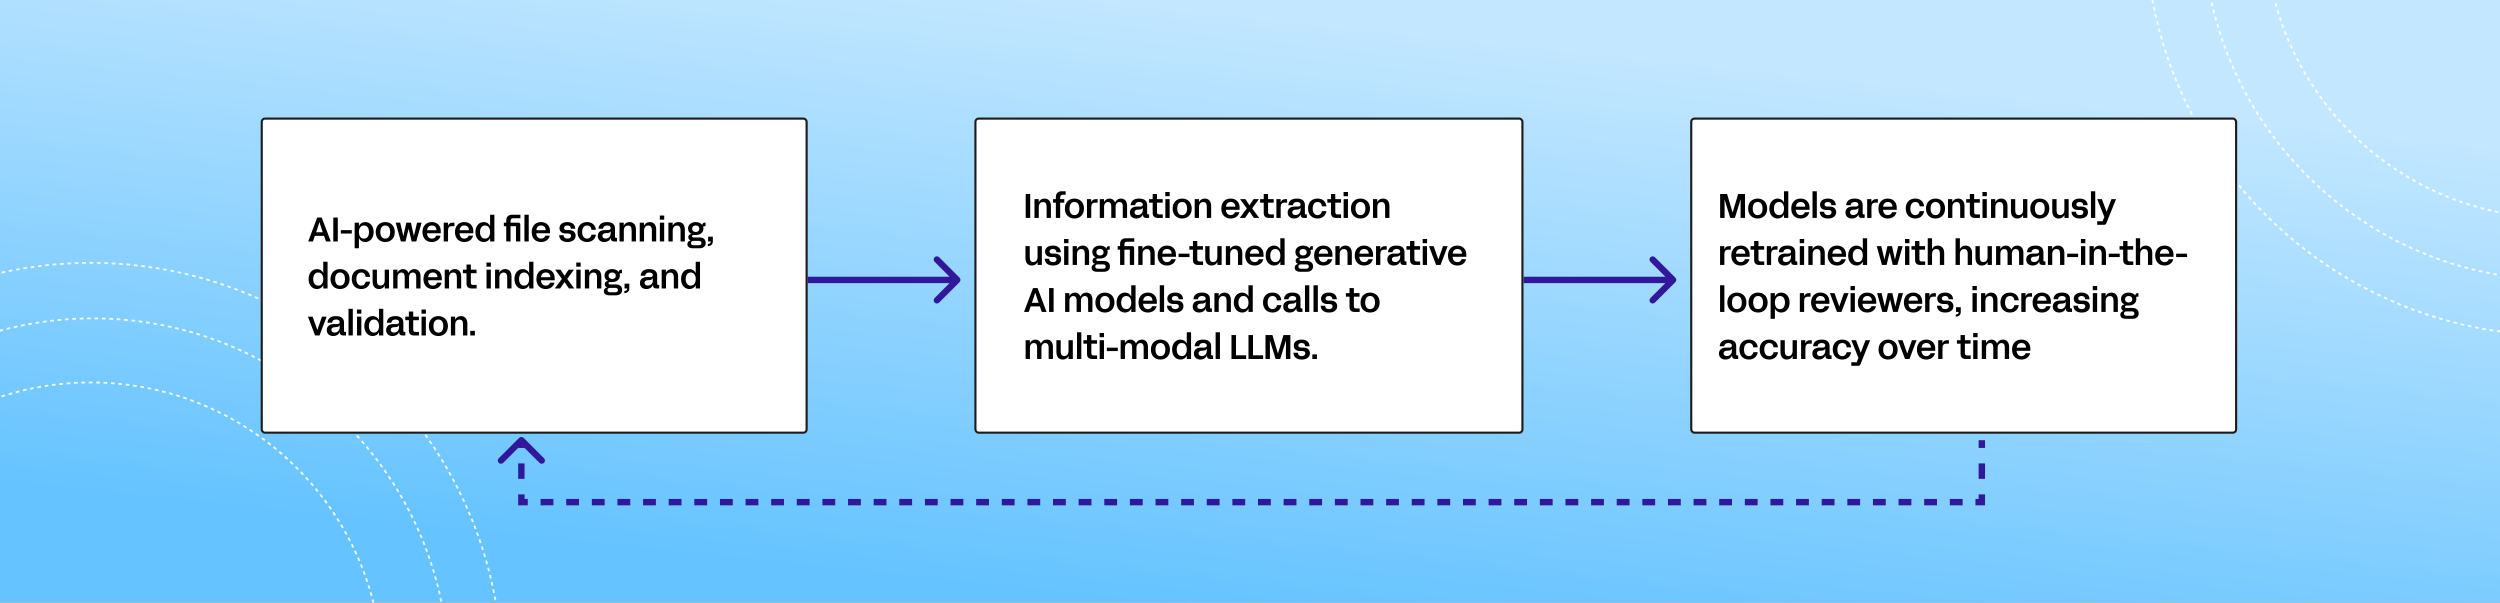
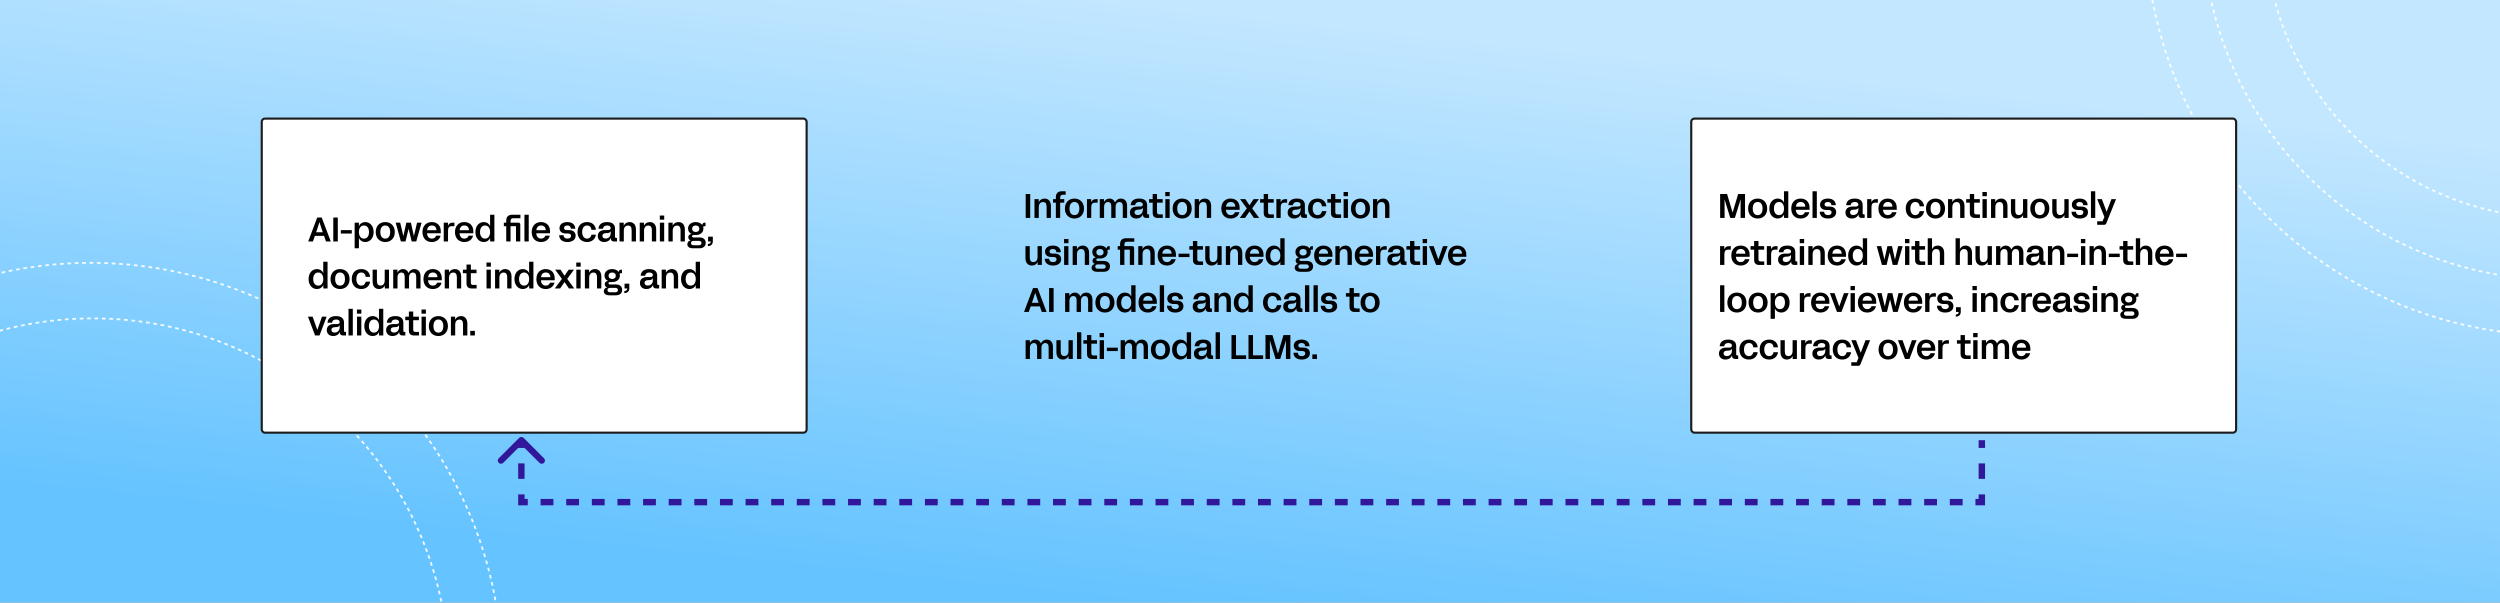
<svg xmlns="http://www.w3.org/2000/svg" width="1170" height="282" viewBox="0 0 1170 282" fill="none">
  <rect x="0" y="0" width="1170" height="282" fill="#808080" stroke="none" />
  <g clip-path="url(#clip0_7287_456)">
    <rect width="1170" height="282" fill="url(#paint0_linear_7287_456)" />
-     <ellipse cx="42.5" cy="316" rx="136.5" ry="137" stroke="white" stroke-opacity="0.9" stroke-width="0.863" stroke-dasharray="1.73 1.73" />
    <circle cx="43.5" cy="315.5" r="166.5" stroke="white" stroke-opacity="0.9" stroke-width="0.863" stroke-dasharray="1.73 1.73" />
    <circle cx="42.5" cy="315.5" r="192.5" stroke="white" stroke-opacity="0.9" stroke-width="0.863" stroke-dasharray="1.73 1.73" />
    <ellipse cx="1196.5" cy="-35" rx="136.5" ry="137" stroke="white" stroke-opacity="0.9" stroke-width="0.863" stroke-dasharray="1.73 1.73" />
    <circle cx="1197.5" cy="-35.5" r="166.5" stroke="white" stroke-opacity="0.9" stroke-width="0.863" stroke-dasharray="1.73 1.73" />
    <circle cx="1196.5" cy="-35.5" r="192.5" stroke="white" stroke-opacity="0.9" stroke-width="0.863" stroke-dasharray="1.73 1.73" />
    <rect x="122.5" y="55.5" width="255" height="147" rx="1.5" fill="white" stroke="#1C1C1D" />
-     <rect x="456.5" y="55.5" width="256" height="147" rx="1.5" fill="white" stroke="#1C1C1D" />
    <path d="M144.24 113L148.464 101.8H150.576L154.8 113H152.56L151.648 110.392H147.36L146.448 113H144.24ZM147.936 108.696H151.056L150.528 107.16C150.112 105.928 149.792 104.888 149.52 104.008H149.488C149.216 104.888 148.896 105.928 148.448 107.24L147.936 108.696ZM155.977 113V101.8H158.089V113H155.977ZM159.522 109.304V107.704H164.642V109.304H159.522ZM165.976 116.2V104.2H167.976V104.84C167.976 105.16 167.976 105.432 167.96 105.736H167.992C168.52 104.616 169.592 103.928 170.936 103.928C172.984 103.928 174.856 105.544 174.856 108.6C174.856 111.656 172.984 113.272 170.936 113.272C169.592 113.272 168.52 112.584 167.992 111.464H167.96C167.976 111.8 167.976 112.088 167.976 112.408V116.2H165.976ZM167.976 108.6C167.976 110.456 168.856 111.672 170.328 111.672C171.816 111.672 172.696 110.456 172.696 108.6C172.696 106.744 171.816 105.528 170.328 105.528C168.856 105.528 167.976 106.744 167.976 108.6ZM180.302 113.272C177.822 113.272 175.838 111.608 175.838 108.6C175.838 105.592 177.822 103.928 180.302 103.928C182.782 103.928 184.766 105.592 184.766 108.6C184.766 111.608 182.782 113.272 180.302 113.272ZM177.998 108.6C177.998 110.632 178.91 111.672 180.302 111.672C181.694 111.672 182.606 110.632 182.606 108.6C182.606 106.568 181.694 105.528 180.302 105.528C178.91 105.528 177.998 106.568 177.998 108.6ZM187.607 113L185.175 104.2H187.287L188.759 110.408H188.791L190.167 104.2H192.311L193.687 110.408H193.719L195.191 104.2H197.303L194.807 113H192.663L191.239 107.144H191.207L189.783 113H187.607ZM202.081 113.272C199.473 113.272 197.713 111.512 197.713 108.6C197.713 105.672 199.521 103.928 202.065 103.928C204.481 103.928 206.289 105.432 206.289 108.264V109.176H199.857C199.921 110.68 200.769 111.672 202.113 111.672C203.089 111.672 203.825 111.144 204.097 110.296H206.177C205.793 112.056 204.257 113.272 202.081 113.272ZM199.873 107.72H204.257C204.257 106.44 203.489 105.528 202.113 105.528C200.721 105.528 200.001 106.488 199.873 107.72ZM207.664 113V104.2H209.648V105.592H209.68C210.096 104.712 210.656 104.2 211.824 104.2H212.672V105.848H211.456C210.24 105.848 209.68 106.504 209.68 107.944V113H207.664ZM217.3 113.272C214.692 113.272 212.932 111.512 212.932 108.6C212.932 105.672 214.74 103.928 217.284 103.928C219.7 103.928 221.508 105.432 221.508 108.264V109.176H215.076C215.14 110.68 215.988 111.672 217.332 111.672C218.308 111.672 219.044 111.144 219.316 110.296H221.396C221.012 112.056 219.476 113.272 217.3 113.272ZM215.092 107.72H219.476C219.476 106.44 218.708 105.528 217.332 105.528C215.94 105.528 215.22 106.488 215.092 107.72ZM226.414 113.272C224.366 113.272 222.494 111.656 222.494 108.6C222.494 105.544 224.366 103.928 226.414 103.928C227.758 103.928 228.83 104.616 229.358 105.736H229.39C229.358 105.432 229.358 105.16 229.358 104.84V100.504H231.374V113H229.374V112.408C229.374 112.088 229.374 111.8 229.39 111.464H229.358C228.83 112.584 227.758 113.272 226.414 113.272ZM224.654 108.6C224.654 110.456 225.534 111.672 227.022 111.672C228.494 111.672 229.374 110.456 229.374 108.6C229.374 106.744 228.494 105.528 227.022 105.528C225.534 105.528 224.654 106.744 224.654 108.6ZM236.918 103.224C236.918 101.496 237.878 100.504 239.638 100.504H243.558V102.136H240.102C239.382 102.136 238.934 102.552 238.934 103.448V104.2H242.646C243.126 104.2 243.494 104.568 243.494 105.048V113H241.478V105.848H238.934V113H236.918V105.848H235.798V104.2H236.918V103.224ZM245.43 113V100.504H247.446V113H245.43ZM253.206 113.272C250.598 113.272 248.838 111.512 248.838 108.6C248.838 105.672 250.646 103.928 253.19 103.928C255.606 103.928 257.414 105.432 257.414 108.264V109.176H250.982C251.046 110.68 251.894 111.672 253.238 111.672C254.214 111.672 254.95 111.144 255.222 110.296H257.302C256.918 112.056 255.382 113.272 253.206 113.272ZM250.998 107.72H255.382C255.382 106.44 254.614 105.528 253.238 105.528C251.846 105.528 251.126 106.488 250.998 107.72ZM265.571 113.272C263.107 113.272 261.747 112.024 261.683 110.088H263.763C263.811 111.192 264.515 111.672 265.555 111.672C266.643 111.672 267.235 111.16 267.235 110.376C267.235 109.688 266.803 109.272 265.715 109.272H264.755C262.915 109.272 261.843 108.264 261.843 106.776C261.843 105.096 263.203 103.928 265.507 103.928C267.875 103.928 269.171 105.176 269.235 107.048H267.171C267.123 106.056 266.579 105.528 265.507 105.528C264.547 105.528 263.955 105.976 263.955 106.696C263.955 107.352 264.451 107.672 265.267 107.672H266.323C268.435 107.672 269.395 108.856 269.395 110.296C269.395 112.04 268.019 113.272 265.571 113.272ZM274.755 113.272C272.083 113.272 270.291 111.432 270.291 108.6C270.291 105.768 271.955 103.928 274.755 103.928C277.283 103.928 278.691 105.496 278.883 107.56H276.803C276.723 106.472 276.083 105.528 274.755 105.528C273.235 105.528 272.451 106.808 272.451 108.6C272.451 110.504 273.363 111.672 274.755 111.672C276.051 111.672 276.691 110.648 276.803 109.816H278.883C278.627 111.704 277.203 113.272 274.755 113.272ZM285.857 111.352C285.297 112.664 284.161 113.272 282.801 113.272C281.089 113.272 279.761 112.296 279.761 110.456C279.761 108.44 281.361 107.672 283.105 107.672H284.529C285.409 107.672 285.809 107.32 285.809 106.712C285.809 105.912 285.073 105.528 284.129 105.528C282.993 105.528 282.273 106.072 282.209 107.048H280.097C280.225 105.16 281.457 103.928 284.097 103.928C286.769 103.928 287.825 105.208 287.825 106.984V110.76C287.825 111.192 287.985 111.352 288.417 111.352H288.753V113H287.377C286.417 113 285.889 112.52 285.889 111.688V111.352H285.857ZM281.921 110.376C281.921 111.064 282.369 111.64 283.425 111.64C284.625 111.64 285.809 110.888 285.809 109.064V108.248H285.777C285.505 108.792 284.993 109.064 284.081 109.096L283.425 109.128C282.369 109.16 281.921 109.688 281.921 110.376ZM289.93 113V104.2H291.914V105.544H291.946C292.474 104.504 293.434 103.928 294.65 103.928C296.442 103.928 297.626 105.144 297.626 107.48V113H295.61V107.72C295.61 106.184 294.938 105.544 293.946 105.544C292.938 105.544 291.946 106.2 291.946 107.96V113H289.93ZM299.398 113V104.2H301.382V105.544H301.414C301.942 104.504 302.902 103.928 304.118 103.928C305.91 103.928 307.094 105.144 307.094 107.48V113H305.078V107.72C305.078 106.184 304.406 105.544 303.414 105.544C302.406 105.544 301.414 106.2 301.414 107.96V113H299.398ZM308.82 113V104.2H310.836V113H308.82ZM308.788 102.808V100.856H310.852V102.808H308.788ZM312.82 113V104.2H314.804V105.544H314.836C315.364 104.504 316.324 103.928 317.54 103.928C319.332 103.928 320.516 105.144 320.516 107.48V113H318.5V107.72C318.5 106.184 317.828 105.544 316.836 105.544C315.828 105.544 314.836 106.2 314.836 107.96V113H312.82ZM324.272 116.2C322.512 116.2 321.68 115.384 321.68 114.296C321.68 113.448 322.176 112.76 323.168 112.536V112.504C322.528 112.248 322.112 111.72 322.112 111C322.112 110.168 322.688 109.624 323.424 109.528L323.632 109.496V109.464C322.624 109.048 322 108.152 322 106.952C322 105.016 323.648 103.928 325.6 103.928C326.88 103.928 328.016 104.424 328.656 105.272H328.688C328.72 104.6 329.12 104.2 329.776 104.2H330.176V105.848H329.552C329.264 105.848 329.136 105.944 329.104 106.184C329.168 106.424 329.2 106.68 329.2 106.952C329.2 108.84 327.648 109.992 325.664 109.992H324.656C324.176 109.992 323.872 110.152 323.872 110.552C323.872 110.92 324.144 111.128 324.656 111.128H327.36C329.2 111.128 330.272 112.104 330.272 113.656C330.272 115.208 329.2 116.2 327.36 116.2H324.272ZM323.392 113.752C323.392 114.36 323.776 114.776 324.624 114.776H327.056C327.84 114.776 328.288 114.392 328.288 113.752C328.288 113.096 327.84 112.728 327.056 112.728H324.624C323.808 112.728 323.392 113.128 323.392 113.752ZM323.92 107.048C323.92 108.088 324.688 108.568 325.6 108.568C326.512 108.568 327.28 108.088 327.28 107.048C327.28 106.008 326.512 105.528 325.6 105.528C324.688 105.528 323.92 106.008 323.92 107.048ZM331.288 114.2C332.088 114.2 332.648 113.736 332.648 113.048V113H331.384V110.76H333.608V112.968C333.608 114.376 332.648 115.192 331.288 115.192V114.2ZM148.336 135.272C146.288 135.272 144.416 133.656 144.416 130.6C144.416 127.544 146.288 125.928 148.336 125.928C149.68 125.928 150.752 126.616 151.28 127.736H151.312C151.28 127.432 151.28 127.16 151.28 126.84V122.504H153.296V135H151.296V134.408C151.296 134.088 151.296 133.8 151.312 133.464H151.28C150.752 134.584 149.68 135.272 148.336 135.272ZM146.576 130.6C146.576 132.456 147.456 133.672 148.944 133.672C150.416 133.672 151.296 132.456 151.296 130.6C151.296 128.744 150.416 127.528 148.944 127.528C147.456 127.528 146.576 128.744 146.576 130.6ZM159.146 135.272C156.666 135.272 154.682 133.608 154.682 130.6C154.682 127.592 156.666 125.928 159.146 125.928C161.626 125.928 163.61 127.592 163.61 130.6C163.61 133.608 161.626 135.272 159.146 135.272ZM156.842 130.6C156.842 132.632 157.754 133.672 159.146 133.672C160.538 133.672 161.45 132.632 161.45 130.6C161.45 128.568 160.538 127.528 159.146 127.528C157.754 127.528 156.842 128.568 156.842 130.6ZM169.083 135.272C166.411 135.272 164.619 133.432 164.619 130.6C164.619 127.768 166.283 125.928 169.083 125.928C171.611 125.928 173.019 127.496 173.211 129.56H171.131C171.051 128.472 170.411 127.528 169.083 127.528C167.563 127.528 166.779 128.808 166.779 130.6C166.779 132.504 167.691 133.672 169.083 133.672C170.379 133.672 171.019 132.648 171.131 131.816H173.211C172.955 133.704 171.531 135.272 169.083 135.272ZM177.389 135.272C175.565 135.272 174.381 134.056 174.381 131.72V126.2H176.397V131.48C176.397 133.048 177.069 133.656 178.061 133.656C179.085 133.656 180.045 133 180.045 131.24V126.2H182.061V135H180.077V133.656H180.045C179.517 134.744 178.557 135.272 177.389 135.272ZM184.023 135V126.2H186.007V127.496H186.039C186.503 126.632 187.335 125.928 188.567 125.928C189.799 125.928 190.727 126.568 191.159 127.72H191.191C191.687 126.616 192.631 125.928 193.927 125.928C195.655 125.928 196.807 127.16 196.807 129.304V135H194.791V129.512C194.791 128.152 194.183 127.544 193.255 127.544C192.295 127.544 191.431 128.248 191.431 129.8V135H189.399V129.512C189.399 128.152 188.791 127.544 187.879 127.544C186.903 127.544 186.039 128.264 186.039 129.8V135H184.023ZM202.55 135.272C199.942 135.272 198.182 133.512 198.182 130.6C198.182 127.672 199.99 125.928 202.534 125.928C204.95 125.928 206.758 127.432 206.758 130.264V131.176H200.326C200.39 132.68 201.238 133.672 202.582 133.672C203.558 133.672 204.294 133.144 204.566 132.296H206.646C206.262 134.056 204.726 135.272 202.55 135.272ZM200.342 129.72H204.726C204.726 128.44 203.958 127.528 202.582 127.528C201.19 127.528 200.47 128.488 200.342 129.72ZM208.133 135V126.2H210.117V127.544H210.149C210.677 126.504 211.637 125.928 212.853 125.928C214.645 125.928 215.829 127.144 215.829 129.48V135H213.813V129.72C213.813 128.184 213.141 127.544 212.149 127.544C211.141 127.544 210.149 128.2 210.149 129.96V135H208.133ZM220.726 135C219.158 135 218.326 134.216 218.326 132.616V127.848H216.63V126.2H218.326V123.8H220.358V126.2H223.014V127.848H220.358V132.312C220.358 133.064 220.742 133.352 221.414 133.352H223.062V135H220.726ZM227.695 135V126.2H229.711V135H227.695ZM227.663 124.808V122.856H229.727V124.808H227.663ZM231.695 135V126.2H233.679V127.544H233.711C234.239 126.504 235.199 125.928 236.415 125.928C238.207 125.928 239.391 127.144 239.391 129.48V135H237.375V129.72C237.375 128.184 236.703 127.544 235.711 127.544C234.703 127.544 233.711 128.2 233.711 129.96V135H231.695ZM244.68 135.272C242.632 135.272 240.76 133.656 240.76 130.6C240.76 127.544 242.632 125.928 244.68 125.928C246.024 125.928 247.096 126.616 247.624 127.736H247.656C247.624 127.432 247.624 127.16 247.624 126.84V122.504H249.64V135H247.64V134.408C247.64 134.088 247.64 133.8 247.656 133.464H247.624C247.096 134.584 246.024 135.272 244.68 135.272ZM242.92 130.6C242.92 132.456 243.8 133.672 245.288 133.672C246.76 133.672 247.64 132.456 247.64 130.6C247.64 128.744 246.76 127.528 245.288 127.528C243.8 127.528 242.92 128.744 242.92 130.6ZM255.393 135.272C252.785 135.272 251.025 133.512 251.025 130.6C251.025 127.672 252.833 125.928 255.377 125.928C257.793 125.928 259.601 127.432 259.601 130.264V131.176H253.169C253.233 132.68 254.081 133.672 255.425 133.672C256.401 133.672 257.137 133.144 257.409 132.296H259.489C259.105 134.056 257.569 135.272 255.393 135.272ZM253.185 129.72H257.569C257.569 128.44 256.801 127.528 255.425 127.528C254.033 127.528 253.313 128.488 253.185 129.72ZM259.646 135L262.974 130.52L259.806 126.2H262.302L264.19 129.048H264.222L266.126 126.2H268.622L265.454 130.52L268.766 135H266.27L264.222 132.008H264.19L262.142 135H259.646ZM269.726 135V126.2H271.742V135H269.726ZM269.694 124.808V122.856H271.758V124.808H269.694ZM273.726 135V126.2H275.71V127.544H275.742C276.27 126.504 277.23 125.928 278.446 125.928C280.238 125.928 281.422 127.144 281.422 129.48V135H279.406V129.72C279.406 128.184 278.734 127.544 277.742 127.544C276.734 127.544 275.742 128.2 275.742 129.96V135H273.726ZM285.178 138.2C283.418 138.2 282.586 137.384 282.586 136.296C282.586 135.448 283.082 134.76 284.074 134.536V134.504C283.434 134.248 283.018 133.72 283.018 133C283.018 132.168 283.594 131.624 284.33 131.528L284.538 131.496V131.464C283.53 131.048 282.906 130.152 282.906 128.952C282.906 127.016 284.554 125.928 286.506 125.928C287.786 125.928 288.922 126.424 289.562 127.272H289.594C289.626 126.6 290.026 126.2 290.682 126.2H291.082V127.848H290.458C290.17 127.848 290.042 127.944 290.01 128.184C290.074 128.424 290.106 128.68 290.106 128.952C290.106 130.84 288.554 131.992 286.57 131.992H285.562C285.082 131.992 284.778 132.152 284.778 132.552C284.778 132.92 285.05 133.128 285.562 133.128H288.266C290.106 133.128 291.178 134.104 291.178 135.656C291.178 137.208 290.106 138.2 288.266 138.2H285.178ZM284.298 135.752C284.298 136.36 284.682 136.776 285.53 136.776H287.962C288.746 136.776 289.194 136.392 289.194 135.752C289.194 135.096 288.746 134.728 287.962 134.728H285.53C284.714 134.728 284.298 135.128 284.298 135.752ZM284.826 129.048C284.826 130.088 285.594 130.568 286.506 130.568C287.418 130.568 288.186 130.088 288.186 129.048C288.186 128.008 287.418 127.528 286.506 127.528C285.594 127.528 284.826 128.008 284.826 129.048ZM292.194 136.2C292.994 136.2 293.554 135.736 293.554 135.048V135H292.29V132.76H294.514V134.968C294.514 136.376 293.554 137.192 292.194 137.192V136.2ZM305.592 133.352C305.032 134.664 303.896 135.272 302.536 135.272C300.824 135.272 299.496 134.296 299.496 132.456C299.496 130.44 301.096 129.672 302.84 129.672H304.264C305.144 129.672 305.544 129.32 305.544 128.712C305.544 127.912 304.808 127.528 303.864 127.528C302.728 127.528 302.008 128.072 301.944 129.048H299.832C299.96 127.16 301.192 125.928 303.832 125.928C306.504 125.928 307.56 127.208 307.56 128.984V132.76C307.56 133.192 307.72 133.352 308.152 133.352H308.488V135H307.112C306.152 135 305.624 134.52 305.624 133.688V133.352H305.592ZM301.656 132.376C301.656 133.064 302.104 133.64 303.16 133.64C304.36 133.64 305.544 132.888 305.544 131.064V130.248H305.512C305.24 130.792 304.728 131.064 303.816 131.096L303.16 131.128C302.104 131.16 301.656 131.688 301.656 132.376ZM309.664 135V126.2H311.648V127.544H311.68C312.208 126.504 313.168 125.928 314.384 125.928C316.176 125.928 317.36 127.144 317.36 129.48V135H315.344V129.72C315.344 128.184 314.672 127.544 313.68 127.544C312.672 127.544 311.68 128.2 311.68 129.96V135H309.664ZM322.649 135.272C320.601 135.272 318.729 133.656 318.729 130.6C318.729 127.544 320.601 125.928 322.649 125.928C323.993 125.928 325.065 126.616 325.593 127.736H325.625C325.593 127.432 325.593 127.16 325.593 126.84V122.504H327.609V135H325.609V134.408C325.609 134.088 325.609 133.8 325.625 133.464H325.593C325.065 134.584 323.993 135.272 322.649 135.272ZM320.889 130.6C320.889 132.456 321.769 133.672 323.257 133.672C324.729 133.672 325.609 132.456 325.609 130.6C325.609 128.744 324.729 127.528 323.257 127.528C321.769 127.528 320.889 128.744 320.889 130.6ZM147.456 157L144.128 148.2H146.304L148.496 154.408H148.512L150.688 148.2H152.864L149.536 157H147.456ZM159.029 155.352C158.469 156.664 157.333 157.272 155.973 157.272C154.261 157.272 152.933 156.296 152.933 154.456C152.933 152.44 154.533 151.672 156.277 151.672H157.701C158.581 151.672 158.981 151.32 158.981 150.712C158.981 149.912 158.245 149.528 157.301 149.528C156.165 149.528 155.445 150.072 155.381 151.048H153.269C153.397 149.16 154.629 147.928 157.269 147.928C159.941 147.928 160.997 149.208 160.997 150.984V154.76C160.997 155.192 161.157 155.352 161.589 155.352H161.925V157H160.549C159.589 157 159.061 156.52 159.061 155.688V155.352H159.029ZM155.093 154.376C155.093 155.064 155.541 155.64 156.597 155.64C157.797 155.64 158.981 154.888 158.981 153.064V152.248H158.949C158.677 152.792 158.165 153.064 157.253 153.096L156.597 153.128C155.541 153.16 155.093 153.688 155.093 154.376ZM163.101 157V144.504H165.117V157H163.101ZM167.086 157V148.2H169.102V157H167.086ZM167.054 146.808V144.856H169.118V146.808H167.054ZM174.414 157.272C172.366 157.272 170.494 155.656 170.494 152.6C170.494 149.544 172.366 147.928 174.414 147.928C175.758 147.928 176.83 148.616 177.358 149.736H177.39C177.358 149.432 177.358 149.16 177.358 148.84V144.504H179.374V157H177.374V156.408C177.374 156.088 177.374 155.8 177.39 155.464H177.358C176.83 156.584 175.758 157.272 174.414 157.272ZM172.654 152.6C172.654 154.456 173.534 155.672 175.022 155.672C176.494 155.672 177.374 154.456 177.374 152.6C177.374 150.744 176.494 149.528 175.022 149.528C173.534 149.528 172.654 150.744 172.654 152.6ZM186.795 155.352C186.235 156.664 185.099 157.272 183.739 157.272C182.027 157.272 180.699 156.296 180.699 154.456C180.699 152.44 182.299 151.672 184.043 151.672H185.467C186.347 151.672 186.747 151.32 186.747 150.712C186.747 149.912 186.011 149.528 185.067 149.528C183.931 149.528 183.211 150.072 183.147 151.048H181.035C181.163 149.16 182.395 147.928 185.035 147.928C187.707 147.928 188.763 149.208 188.763 150.984V154.76C188.763 155.192 188.923 155.352 189.355 155.352H189.691V157H188.315C187.355 157 186.827 156.52 186.827 155.688V155.352H186.795ZM182.859 154.376C182.859 155.064 183.307 155.64 184.363 155.64C185.563 155.64 186.747 154.888 186.747 153.064V152.248H186.715C186.443 152.792 185.931 153.064 185.019 153.096L184.363 153.128C183.307 153.16 182.859 153.688 182.859 154.376ZM193.758 157C192.19 157 191.358 156.216 191.358 154.616V149.848H189.662V148.2H191.358V145.8H193.39V148.2H196.046V149.848H193.39V154.312C193.39 155.064 193.774 155.352 194.446 155.352H196.094V157H193.758ZM197.289 157V148.2H199.305V157H197.289ZM197.257 146.808V144.856H199.321V146.808H197.257ZM205.161 157.272C202.681 157.272 200.697 155.608 200.697 152.6C200.697 149.592 202.681 147.928 205.161 147.928C207.641 147.928 209.625 149.592 209.625 152.6C209.625 155.608 207.641 157.272 205.161 157.272ZM202.857 152.6C202.857 154.632 203.769 155.672 205.161 155.672C206.553 155.672 207.465 154.632 207.465 152.6C207.465 150.568 206.553 149.528 205.161 149.528C203.769 149.528 202.857 150.568 202.857 152.6ZM211.023 157V148.2H213.007V149.544H213.039C213.567 148.504 214.527 147.928 215.743 147.928C217.535 147.928 218.719 149.144 218.719 151.48V157H216.703V151.72C216.703 150.184 216.031 149.544 215.039 149.544C214.031 149.544 213.039 150.2 213.039 151.96V157H211.023ZM220.085 157V154.856H222.245V157H220.085Z" fill="black" />
-     <path d="M480.024 102V90.8H482.136V102H480.024ZM484.133 102V93.2H486.117V94.544H486.149C486.677 93.504 487.637 92.928 488.853 92.928C490.645 92.928 491.829 94.144 491.829 96.48V102H489.813V96.72C489.813 95.184 489.141 94.544 488.149 94.544C487.141 94.544 486.149 95.2 486.149 96.96V102H484.133ZM494.141 92.304C494.141 90.528 495.085 89.504 496.957 89.504H498.717V91.136H497.437C496.685 91.136 496.157 91.472 496.157 92.544V93.2H498.077V94.848H496.157V102H494.141V94.848H492.829V93.2H494.141V92.304ZM502.833 102.272C500.353 102.272 498.369 100.608 498.369 97.6C498.369 94.592 500.353 92.928 502.833 92.928C505.313 92.928 507.297 94.592 507.297 97.6C507.297 100.608 505.313 102.272 502.833 102.272ZM500.529 97.6C500.529 99.632 501.441 100.672 502.833 100.672C504.225 100.672 505.137 99.632 505.137 97.6C505.137 95.568 504.225 94.528 502.833 94.528C501.441 94.528 500.529 95.568 500.529 97.6ZM508.695 102V93.2H510.679V94.592H510.711C511.127 93.712 511.687 93.2 512.855 93.2H513.703V94.848H512.487C511.271 94.848 510.711 95.504 510.711 96.944V102H508.695ZM514.695 102V93.2H516.679V94.496H516.711C517.175 93.632 518.007 92.928 519.239 92.928C520.471 92.928 521.399 93.568 521.831 94.72H521.863C522.359 93.616 523.303 92.928 524.599 92.928C526.327 92.928 527.479 94.16 527.479 96.304V102H525.463V96.512C525.463 95.152 524.855 94.544 523.927 94.544C522.967 94.544 522.103 95.248 522.103 96.8V102H520.071V96.512C520.071 95.152 519.463 94.544 518.551 94.544C517.575 94.544 516.711 95.264 516.711 96.8V102H514.695ZM534.889 100.352C534.329 101.664 533.193 102.272 531.833 102.272C530.121 102.272 528.793 101.296 528.793 99.456C528.793 97.44 530.393 96.672 532.137 96.672H533.561C534.441 96.672 534.841 96.32 534.841 95.712C534.841 94.912 534.105 94.528 533.161 94.528C532.025 94.528 531.305 95.072 531.241 96.048H529.129C529.257 94.16 530.489 92.928 533.129 92.928C535.801 92.928 536.857 94.208 536.857 95.984V99.76C536.857 100.192 537.017 100.352 537.449 100.352H537.785V102H536.409C535.449 102 534.921 101.52 534.921 100.688V100.352H534.889ZM530.953 99.376C530.953 100.064 531.401 100.64 532.457 100.64C533.657 100.64 534.841 99.888 534.841 98.064V97.248H534.809C534.537 97.792 534.025 98.064 533.113 98.096L532.457 98.128C531.401 98.16 530.953 98.688 530.953 99.376ZM541.851 102C540.283 102 539.451 101.216 539.451 99.616V94.848H537.755V93.2H539.451V90.8H541.483V93.2H544.139V94.848H541.483V99.312C541.483 100.064 541.867 100.352 542.539 100.352H544.187V102H541.851ZM545.383 102V93.2H547.399V102H545.383ZM545.351 91.808V89.856H547.415V91.808H545.351ZM553.255 102.272C550.775 102.272 548.791 100.608 548.791 97.6C548.791 94.592 550.775 92.928 553.255 92.928C555.735 92.928 557.719 94.592 557.719 97.6C557.719 100.608 555.735 102.272 553.255 102.272ZM550.951 97.6C550.951 99.632 551.863 100.672 553.255 100.672C554.647 100.672 555.559 99.632 555.559 97.6C555.559 95.568 554.647 94.528 553.255 94.528C551.863 94.528 550.951 95.568 550.951 97.6ZM559.117 102V93.2H561.101V94.544H561.133C561.661 93.504 562.621 92.928 563.837 92.928C565.629 92.928 566.813 94.144 566.813 96.48V102H564.797V96.72C564.797 95.184 564.125 94.544 563.133 94.544C562.125 94.544 561.133 95.2 561.133 96.96V102H559.117ZM575.94 102.272C573.332 102.272 571.572 100.512 571.572 97.6C571.572 94.672 573.38 92.928 575.924 92.928C578.34 92.928 580.148 94.432 580.148 97.264V98.176H573.716C573.78 99.68 574.628 100.672 575.972 100.672C576.948 100.672 577.684 100.144 577.956 99.296H580.036C579.652 101.056 578.116 102.272 575.94 102.272ZM573.732 96.72H578.116C578.116 95.44 577.348 94.528 575.972 94.528C574.58 94.528 573.86 95.488 573.732 96.72ZM580.193 102L583.521 97.52L580.353 93.2H582.849L584.737 96.048H584.769L586.673 93.2H589.169L586.001 97.52L589.313 102H586.817L584.769 99.008H584.737L582.689 102H580.193ZM593.82 102C592.252 102 591.42 101.216 591.42 99.616V94.848H589.724V93.2H591.42V90.8H593.452V93.2H596.108V94.848H593.452V99.312C593.452 100.064 593.836 100.352 594.508 100.352H596.156V102H593.82ZM597.351 102V93.2H599.335V94.592H599.367C599.783 93.712 600.343 93.2 601.511 93.2H602.359V94.848H601.143C599.927 94.848 599.367 95.504 599.367 96.944V102H597.351ZM608.717 100.352C608.157 101.664 607.021 102.272 605.661 102.272C603.949 102.272 602.621 101.296 602.621 99.456C602.621 97.44 604.221 96.672 605.965 96.672H607.389C608.269 96.672 608.669 96.32 608.669 95.712C608.669 94.912 607.933 94.528 606.989 94.528C605.853 94.528 605.133 95.072 605.069 96.048H602.957C603.085 94.16 604.317 92.928 606.957 92.928C609.629 92.928 610.685 94.208 610.685 95.984V99.76C610.685 100.192 610.845 100.352 611.277 100.352H611.613V102H610.237C609.277 102 608.749 101.52 608.749 100.688V100.352H608.717ZM604.781 99.376C604.781 100.064 605.229 100.64 606.285 100.64C607.485 100.64 608.669 99.888 608.669 98.064V97.248H608.637C608.365 97.792 607.853 98.064 606.941 98.096L606.285 98.128C605.229 98.16 604.781 98.688 604.781 99.376ZM616.63 102.272C613.958 102.272 612.166 100.432 612.166 97.6C612.166 94.768 613.83 92.928 616.63 92.928C619.158 92.928 620.566 94.496 620.758 96.56H618.678C618.598 95.472 617.958 94.528 616.63 94.528C615.11 94.528 614.326 95.808 614.326 97.6C614.326 99.504 615.238 100.672 616.63 100.672C617.926 100.672 618.566 99.648 618.678 98.816H620.758C620.502 100.704 619.078 102.272 616.63 102.272ZM625.289 102C623.721 102 622.889 101.216 622.889 99.616V94.848H621.193V93.2H622.889V90.8H624.921V93.2H627.577V94.848H624.921V99.312C624.921 100.064 625.305 100.352 625.977 100.352H627.625V102H625.289ZM628.82 102V93.2H630.836V102H628.82ZM628.788 91.808V89.856H630.852V91.808H628.788ZM636.693 102.272C634.213 102.272 632.229 100.608 632.229 97.6C632.229 94.592 634.213 92.928 636.693 92.928C639.173 92.928 641.157 94.592 641.157 97.6C641.157 100.608 639.173 102.272 636.693 102.272ZM634.389 97.6C634.389 99.632 635.301 100.672 636.693 100.672C638.085 100.672 638.997 99.632 638.997 97.6C638.997 95.568 638.085 94.528 636.693 94.528C635.301 94.528 634.389 95.568 634.389 97.6ZM642.555 102V93.2H644.539V94.544H644.571C645.099 93.504 646.059 92.928 647.275 92.928C649.067 92.928 650.251 94.144 650.251 96.48V102H648.235V96.72C648.235 95.184 647.563 94.544 646.571 94.544C645.562 94.544 644.571 95.2 644.571 96.96V102H642.555ZM482.92 124.272C481.096 124.272 479.912 123.056 479.912 120.72V115.2H481.928V120.48C481.928 122.048 482.6 122.656 483.592 122.656C484.616 122.656 485.576 122 485.576 120.24V115.2H487.592V124H485.608V122.656H485.576C485.048 123.744 484.088 124.272 482.92 124.272ZM492.806 124.272C490.342 124.272 488.982 123.024 488.918 121.088H490.998C491.046 122.192 491.75 122.672 492.79 122.672C493.878 122.672 494.47 122.16 494.47 121.376C494.47 120.688 494.038 120.272 492.95 120.272H491.99C490.15 120.272 489.078 119.264 489.078 117.776C489.078 116.096 490.438 114.928 492.742 114.928C495.11 114.928 496.406 116.176 496.47 118.048H494.406C494.358 117.056 493.814 116.528 492.742 116.528C491.782 116.528 491.19 116.976 491.19 117.696C491.19 118.352 491.686 118.672 492.502 118.672H493.558C495.67 118.672 496.63 119.856 496.63 121.296C496.63 123.04 495.254 124.272 492.806 124.272ZM498.008 124V115.2H500.024V124H498.008ZM497.976 113.808V111.856H500.04V113.808H497.976ZM502.008 124V115.2H503.992V116.544H504.024C504.552 115.504 505.512 114.928 506.728 114.928C508.52 114.928 509.704 116.144 509.704 118.48V124H507.688V118.72C507.688 117.184 507.016 116.544 506.024 116.544C505.016 116.544 504.024 117.2 504.024 118.96V124H502.008ZM513.46 127.2C511.7 127.2 510.868 126.384 510.868 125.296C510.868 124.448 511.364 123.76 512.356 123.536V123.504C511.716 123.248 511.3 122.72 511.3 122C511.3 121.168 511.876 120.624 512.612 120.528L512.82 120.496V120.464C511.812 120.048 511.188 119.152 511.188 117.952C511.188 116.016 512.836 114.928 514.788 114.928C516.068 114.928 517.204 115.424 517.844 116.272H517.876C517.908 115.6 518.308 115.2 518.964 115.2H519.364V116.848H518.74C518.452 116.848 518.324 116.944 518.292 117.184C518.356 117.424 518.388 117.68 518.388 117.952C518.388 119.84 516.836 120.992 514.852 120.992H513.844C513.364 120.992 513.06 121.152 513.06 121.552C513.06 121.92 513.332 122.128 513.844 122.128H516.548C518.388 122.128 519.46 123.104 519.46 124.656C519.46 126.208 518.388 127.2 516.548 127.2H513.46ZM512.58 124.752C512.58 125.36 512.964 125.776 513.812 125.776H516.244C517.028 125.776 517.476 125.392 517.476 124.752C517.476 124.096 517.028 123.728 516.244 123.728H513.812C512.996 123.728 512.58 124.128 512.58 124.752ZM513.108 118.048C513.108 119.088 513.876 119.568 514.788 119.568C515.7 119.568 516.468 119.088 516.468 118.048C516.468 117.008 515.7 116.528 514.788 116.528C513.876 116.528 513.108 117.008 513.108 118.048ZM524.199 114.224C524.199 112.496 525.159 111.504 526.919 111.504H530.839V113.136H527.383C526.663 113.136 526.215 113.552 526.215 114.448V115.2H529.927C530.407 115.2 530.775 115.568 530.775 116.048V124H528.759V116.848H526.215V124H524.199V116.848H523.079V115.2H524.199V114.224ZM532.711 124V115.2H534.695V116.544H534.727C535.255 115.504 536.215 114.928 537.431 114.928C539.223 114.928 540.407 116.144 540.407 118.48V124H538.391V118.72C538.391 117.184 537.719 116.544 536.727 116.544C535.719 116.544 534.727 117.2 534.727 118.96V124H532.711ZM546.143 124.272C543.535 124.272 541.775 122.512 541.775 119.6C541.775 116.672 543.583 114.928 546.127 114.928C548.543 114.928 550.351 116.432 550.351 119.264V120.176H543.919C543.983 121.68 544.831 122.672 546.175 122.672C547.151 122.672 547.887 122.144 548.159 121.296H550.239C549.855 123.056 548.319 124.272 546.143 124.272ZM543.935 118.72H548.319C548.319 117.44 547.551 116.528 546.175 116.528C544.783 116.528 544.063 117.488 543.935 118.72ZM551.569 120.304V118.704H556.689V120.304H551.569ZM560.695 124C559.127 124 558.295 123.216 558.295 121.616V116.848H556.599V115.2H558.295V112.8H560.327V115.2H562.983V116.848H560.327V121.312C560.327 122.064 560.711 122.352 561.383 122.352H563.031V124H560.695ZM567.061 124.272C565.237 124.272 564.053 123.056 564.053 120.72V115.2H566.069V120.48C566.069 122.048 566.741 122.656 567.733 122.656C568.757 122.656 569.717 122 569.717 120.24V115.2H571.733V124H569.749V122.656H569.717C569.189 123.744 568.229 124.272 567.061 124.272ZM573.695 124V115.2H575.679V116.544H575.711C576.239 115.504 577.199 114.928 578.415 114.928C580.207 114.928 581.391 116.144 581.391 118.48V124H579.375V118.72C579.375 117.184 578.703 116.544 577.711 116.544C576.703 116.544 575.711 117.2 575.711 118.96V124H573.695ZM587.128 124.272C584.52 124.272 582.76 122.512 582.76 119.6C582.76 116.672 584.568 114.928 587.112 114.928C589.528 114.928 591.336 116.432 591.336 119.264V120.176H584.904C584.968 121.68 585.816 122.672 587.16 122.672C588.136 122.672 588.872 122.144 589.144 121.296H591.224C590.84 123.056 589.304 124.272 587.128 124.272ZM584.92 118.72H589.304C589.304 117.44 588.536 116.528 587.16 116.528C585.768 116.528 585.048 117.488 584.92 118.72ZM596.242 124.272C594.194 124.272 592.322 122.656 592.322 119.6C592.322 116.544 594.194 114.928 596.242 114.928C597.586 114.928 598.658 115.616 599.186 116.736H599.218C599.186 116.432 599.186 116.16 599.186 115.84V111.504H601.202V124H599.202V123.408C599.202 123.088 599.202 122.8 599.218 122.464H599.186C598.658 123.584 597.586 124.272 596.242 124.272ZM594.482 119.6C594.482 121.456 595.362 122.672 596.85 122.672C598.322 122.672 599.202 121.456 599.202 119.6C599.202 117.744 598.322 116.528 596.85 116.528C595.362 116.528 594.482 117.744 594.482 119.6ZM608.522 127.2C606.762 127.2 605.93 126.384 605.93 125.296C605.93 124.448 606.426 123.76 607.418 123.536V123.504C606.778 123.248 606.362 122.72 606.362 122C606.362 121.168 606.938 120.624 607.674 120.528L607.882 120.496V120.464C606.874 120.048 606.25 119.152 606.25 117.952C606.25 116.016 607.898 114.928 609.85 114.928C611.13 114.928 612.266 115.424 612.906 116.272H612.938C612.97 115.6 613.37 115.2 614.026 115.2H614.426V116.848H613.802C613.514 116.848 613.386 116.944 613.354 117.184C613.418 117.424 613.45 117.68 613.45 117.952C613.45 119.84 611.898 120.992 609.914 120.992H608.906C608.426 120.992 608.122 121.152 608.122 121.552C608.122 121.92 608.394 122.128 608.906 122.128H611.61C613.45 122.128 614.522 123.104 614.522 124.656C614.522 126.208 613.45 127.2 611.61 127.2H608.522ZM607.642 124.752C607.642 125.36 608.026 125.776 608.874 125.776H611.306C612.09 125.776 612.538 125.392 612.538 124.752C612.538 124.096 612.09 123.728 611.306 123.728H608.874C608.058 123.728 607.642 124.128 607.642 124.752ZM608.17 118.048C608.17 119.088 608.938 119.568 609.85 119.568C610.762 119.568 611.53 119.088 611.53 118.048C611.53 117.008 610.762 116.528 609.85 116.528C608.938 116.528 608.17 117.008 608.17 118.048ZM619.378 124.272C616.77 124.272 615.01 122.512 615.01 119.6C615.01 116.672 616.818 114.928 619.362 114.928C621.778 114.928 623.586 116.432 623.586 119.264V120.176H617.154C617.218 121.68 618.066 122.672 619.41 122.672C620.386 122.672 621.122 122.144 621.394 121.296H623.474C623.09 123.056 621.554 124.272 619.378 124.272ZM617.17 118.72H621.554C621.554 117.44 620.786 116.528 619.41 116.528C618.018 116.528 617.298 117.488 617.17 118.72ZM624.961 124V115.2H626.945V116.544H626.977C627.505 115.504 628.465 114.928 629.681 114.928C631.473 114.928 632.657 116.144 632.657 118.48V124H630.641V118.72C630.641 117.184 629.969 116.544 628.977 116.544C627.969 116.544 626.977 117.2 626.977 118.96V124H624.961ZM638.393 124.272C635.785 124.272 634.025 122.512 634.025 119.6C634.025 116.672 635.833 114.928 638.377 114.928C640.793 114.928 642.601 116.432 642.601 119.264V120.176H636.169C636.233 121.68 637.081 122.672 638.425 122.672C639.401 122.672 640.137 122.144 640.409 121.296H642.489C642.105 123.056 640.569 124.272 638.393 124.272ZM636.185 118.72H640.569C640.569 117.44 639.801 116.528 638.425 116.528C637.033 116.528 636.313 117.488 636.185 118.72ZM643.976 124V115.2H645.96V116.592H645.992C646.408 115.712 646.968 115.2 648.136 115.2H648.984V116.848H647.768C646.552 116.848 645.992 117.504 645.992 118.944V124H643.976ZM655.342 122.352C654.782 123.664 653.646 124.272 652.286 124.272C650.574 124.272 649.246 123.296 649.246 121.456C649.246 119.44 650.846 118.672 652.59 118.672H654.014C654.894 118.672 655.294 118.32 655.294 117.712C655.294 116.912 654.558 116.528 653.614 116.528C652.478 116.528 651.758 117.072 651.694 118.048H649.582C649.71 116.16 650.942 114.928 653.582 114.928C656.254 114.928 657.31 116.208 657.31 117.984V121.76C657.31 122.192 657.47 122.352 657.902 122.352H658.238V124H656.862C655.902 124 655.374 123.52 655.374 122.688V122.352H655.342ZM651.406 121.376C651.406 122.064 651.854 122.64 652.91 122.64C654.11 122.64 655.294 121.888 655.294 120.064V119.248H655.262C654.99 119.792 654.478 120.064 653.566 120.096L652.91 120.128C651.854 120.16 651.406 120.688 651.406 121.376ZM662.304 124C660.736 124 659.904 123.216 659.904 121.616V116.848H658.208V115.2H659.904V112.8H661.936V115.2H664.592V116.848H661.936V121.312C661.936 122.064 662.32 122.352 662.992 122.352H664.64V124H662.304ZM665.836 124V115.2H667.852V124H665.836ZM665.804 113.808V111.856H667.868V113.808H665.804ZM672.097 124L668.769 115.2H670.945L673.137 121.408H673.153L675.329 115.2H677.505L674.177 124H672.097ZM682.034 124.272C679.426 124.272 677.666 122.512 677.666 119.6C677.666 116.672 679.474 114.928 682.018 114.928C684.434 114.928 686.242 116.432 686.242 119.264V120.176H679.81C679.874 121.68 680.722 122.672 682.066 122.672C683.042 122.672 683.778 122.144 684.05 121.296H686.13C685.746 123.056 684.21 124.272 682.034 124.272ZM679.826 118.72H684.21C684.21 117.44 683.442 116.528 682.066 116.528C680.674 116.528 679.954 117.488 679.826 118.72ZM479.24 146L483.464 134.8H485.576L489.8 146H487.56L486.648 143.392H482.36L481.448 146H479.24ZM482.936 141.696H486.056L485.528 140.16C485.112 138.928 484.792 137.888 484.52 137.008H484.488C484.216 137.888 483.896 138.928 483.448 140.24L482.936 141.696ZM490.977 146V134.8H493.089V146H490.977ZM498.476 146V137.2H500.46V138.496H500.492C500.956 137.632 501.788 136.928 503.02 136.928C504.252 136.928 505.18 137.568 505.612 138.72H505.644C506.14 137.616 507.084 136.928 508.38 136.928C510.108 136.928 511.26 138.16 511.26 140.304V146H509.244V140.512C509.244 139.152 508.636 138.544 507.708 138.544C506.748 138.544 505.884 139.248 505.884 140.8V146H503.852V140.512C503.852 139.152 503.244 138.544 502.332 138.544C501.356 138.544 500.492 139.264 500.492 140.8V146H498.476ZM517.099 146.272C514.619 146.272 512.635 144.608 512.635 141.6C512.635 138.592 514.619 136.928 517.099 136.928C519.579 136.928 521.563 138.592 521.563 141.6C521.563 144.608 519.579 146.272 517.099 146.272ZM514.795 141.6C514.795 143.632 515.707 144.672 517.099 144.672C518.491 144.672 519.403 143.632 519.403 141.6C519.403 139.568 518.491 138.528 517.099 138.528C515.707 138.528 514.795 139.568 514.795 141.6ZM526.477 146.272C524.429 146.272 522.557 144.656 522.557 141.6C522.557 138.544 524.429 136.928 526.477 136.928C527.821 136.928 528.893 137.616 529.421 138.736H529.453C529.421 138.432 529.421 138.16 529.421 137.84V133.504H531.437V146H529.437V145.408C529.437 145.088 529.437 144.8 529.453 144.464H529.421C528.893 145.584 527.821 146.272 526.477 146.272ZM524.717 141.6C524.717 143.456 525.597 144.672 527.085 144.672C528.557 144.672 529.437 143.456 529.437 141.6C529.437 139.744 528.557 138.528 527.085 138.528C525.597 138.528 524.717 139.744 524.717 141.6ZM537.19 146.272C534.582 146.272 532.822 144.512 532.822 141.6C532.822 138.672 534.63 136.928 537.174 136.928C539.59 136.928 541.398 138.432 541.398 141.264V142.176H534.966C535.03 143.68 535.878 144.672 537.222 144.672C538.198 144.672 538.934 144.144 539.206 143.296H541.286C540.902 145.056 539.366 146.272 537.19 146.272ZM534.982 140.72H539.366C539.366 139.44 538.598 138.528 537.222 138.528C535.83 138.528 535.11 139.488 534.982 140.72ZM542.773 146V133.504H544.789V146H542.773ZM550.024 146.272C547.56 146.272 546.2 145.024 546.136 143.088H548.216C548.264 144.192 548.968 144.672 550.008 144.672C551.096 144.672 551.688 144.16 551.688 143.376C551.688 142.688 551.256 142.272 550.168 142.272H549.208C547.368 142.272 546.296 141.264 546.296 139.776C546.296 138.096 547.656 136.928 549.96 136.928C552.328 136.928 553.624 138.176 553.688 140.048H551.624C551.576 139.056 551.032 138.528 549.96 138.528C549 138.528 548.408 138.976 548.408 139.696C548.408 140.352 548.904 140.672 549.72 140.672H550.776C552.888 140.672 553.848 141.856 553.848 143.296C553.848 145.04 552.472 146.272 550.024 146.272ZM564.279 144.352C563.719 145.664 562.583 146.272 561.223 146.272C559.511 146.272 558.183 145.296 558.183 143.456C558.183 141.44 559.783 140.672 561.527 140.672H562.951C563.831 140.672 564.231 140.32 564.231 139.712C564.231 138.912 563.495 138.528 562.551 138.528C561.415 138.528 560.695 139.072 560.631 140.048H558.519C558.647 138.16 559.879 136.928 562.519 136.928C565.191 136.928 566.247 138.208 566.247 139.984V143.76C566.247 144.192 566.407 144.352 566.839 144.352H567.175V146H565.799C564.839 146 564.311 145.52 564.311 144.688V144.352H564.279ZM560.343 143.376C560.343 144.064 560.791 144.64 561.847 144.64C563.047 144.64 564.231 143.888 564.231 142.064V141.248H564.199C563.927 141.792 563.415 142.064 562.503 142.096L561.847 142.128C560.791 142.16 560.343 142.688 560.343 143.376ZM568.351 146V137.2H570.335V138.544H570.367C570.895 137.504 571.855 136.928 573.071 136.928C574.863 136.928 576.047 138.144 576.047 140.48V146H574.031V140.72C574.031 139.184 573.359 138.544 572.367 138.544C571.359 138.544 570.367 139.2 570.367 140.96V146H568.351ZM581.336 146.272C579.288 146.272 577.416 144.656 577.416 141.6C577.416 138.544 579.288 136.928 581.336 136.928C582.68 136.928 583.752 137.616 584.28 138.736H584.312C584.28 138.432 584.28 138.16 584.28 137.84V133.504H586.296V146H584.296V145.408C584.296 145.088 584.296 144.8 584.312 144.464H584.28C583.752 145.584 582.68 146.272 581.336 146.272ZM579.576 141.6C579.576 143.456 580.456 144.672 581.944 144.672C583.416 144.672 584.296 143.456 584.296 141.6C584.296 139.744 583.416 138.528 581.944 138.528C580.456 138.528 579.576 139.744 579.576 141.6ZM595.552 146.272C592.88 146.272 591.088 144.432 591.088 141.6C591.088 138.768 592.752 136.928 595.552 136.928C598.08 136.928 599.488 138.496 599.68 140.56H597.6C597.52 139.472 596.88 138.528 595.552 138.528C594.032 138.528 593.248 139.808 593.248 141.6C593.248 143.504 594.16 144.672 595.552 144.672C596.848 144.672 597.488 143.648 597.6 142.816H599.68C599.424 144.704 598 146.272 595.552 146.272ZM606.654 144.352C606.094 145.664 604.958 146.272 603.598 146.272C601.886 146.272 600.558 145.296 600.558 143.456C600.558 141.44 602.158 140.672 603.902 140.672H605.326C606.206 140.672 606.606 140.32 606.606 139.712C606.606 138.912 605.87 138.528 604.926 138.528C603.79 138.528 603.07 139.072 603.006 140.048H600.894C601.022 138.16 602.254 136.928 604.894 136.928C607.566 136.928 608.622 138.208 608.622 139.984V143.76C608.622 144.192 608.782 144.352 609.214 144.352H609.55V146H608.174C607.214 146 606.686 145.52 606.686 144.688V144.352H606.654ZM602.718 143.376C602.718 144.064 603.166 144.64 604.222 144.64C605.422 144.64 606.606 143.888 606.606 142.064V141.248H606.574C606.302 141.792 605.79 142.064 604.878 142.096L604.222 142.128C603.166 142.16 602.718 142.688 602.718 143.376ZM610.726 146V133.504H612.742V146H610.726ZM614.726 146V133.504H616.742V146H614.726ZM621.977 146.272C619.513 146.272 618.153 145.024 618.089 143.088H620.169C620.217 144.192 620.921 144.672 621.961 144.672C623.049 144.672 623.641 144.16 623.641 143.376C623.641 142.688 623.209 142.272 622.121 142.272H621.161C619.321 142.272 618.249 141.264 618.249 139.776C618.249 138.096 619.609 136.928 621.913 136.928C624.281 136.928 625.577 138.176 625.641 140.048H623.577C623.529 139.056 622.985 138.528 621.913 138.528C620.953 138.528 620.361 138.976 620.361 139.696C620.361 140.352 620.857 140.672 621.673 140.672H622.729C624.841 140.672 625.801 141.856 625.801 143.296C625.801 145.04 624.425 146.272 621.977 146.272ZM633.976 146C632.408 146 631.576 145.216 631.576 143.616V138.848H629.88V137.2H631.576V134.8H633.608V137.2H636.264V138.848H633.608V143.312C633.608 144.064 633.992 144.352 634.664 144.352H636.312V146H633.976ZM641.208 146.272C638.728 146.272 636.744 144.608 636.744 141.6C636.744 138.592 638.728 136.928 641.208 136.928C643.688 136.928 645.672 138.592 645.672 141.6C645.672 144.608 643.688 146.272 641.208 146.272ZM638.904 141.6C638.904 143.632 639.816 144.672 641.208 144.672C642.6 144.672 643.512 143.632 643.512 141.6C643.512 139.568 642.6 138.528 641.208 138.528C639.816 138.528 638.904 139.568 638.904 141.6ZM479.992 168V159.2H481.976V160.496H482.008C482.472 159.632 483.304 158.928 484.536 158.928C485.768 158.928 486.696 159.568 487.128 160.72H487.16C487.656 159.616 488.6 158.928 489.896 158.928C491.624 158.928 492.776 160.16 492.776 162.304V168H490.76V162.512C490.76 161.152 490.152 160.544 489.224 160.544C488.264 160.544 487.4 161.248 487.4 162.8V168H485.368V162.512C485.368 161.152 484.76 160.544 483.848 160.544C482.872 160.544 482.008 161.264 482.008 162.8V168H479.992ZM497.404 168.272C495.58 168.272 494.396 167.056 494.396 164.72V159.2H496.412V164.48C496.412 166.048 497.084 166.656 498.076 166.656C499.1 166.656 500.06 166 500.06 164.24V159.2H502.076V168H500.092V166.656H500.06C499.532 167.744 498.572 168.272 497.404 168.272ZM504.039 168V155.504H506.055V168H504.039ZM511.117 168C509.549 168 508.717 167.216 508.717 165.616V160.848H507.021V159.2H508.717V156.8H510.749V159.2H513.405V160.848H510.749V165.312C510.749 166.064 511.133 166.352 511.805 166.352H513.453V168H511.117ZM514.648 168V159.2H516.664V168H514.648ZM514.616 157.808V155.856H516.68V157.808H514.616ZM518.006 164.304V162.704H523.126V164.304H518.006ZM524.461 168V159.2H526.445V160.496H526.477C526.941 159.632 527.773 158.928 529.005 158.928C530.237 158.928 531.165 159.568 531.597 160.72H531.629C532.125 159.616 533.069 158.928 534.365 158.928C536.093 158.928 537.245 160.16 537.245 162.304V168H535.229V162.512C535.229 161.152 534.621 160.544 533.693 160.544C532.733 160.544 531.869 161.248 531.869 162.8V168H529.837V162.512C529.837 161.152 529.229 160.544 528.317 160.544C527.341 160.544 526.477 161.264 526.477 162.8V168H524.461ZM543.083 168.272C540.603 168.272 538.619 166.608 538.619 163.6C538.619 160.592 540.603 158.928 543.083 158.928C545.563 158.928 547.547 160.592 547.547 163.6C547.547 166.608 545.563 168.272 543.083 168.272ZM540.779 163.6C540.779 165.632 541.691 166.672 543.083 166.672C544.475 166.672 545.387 165.632 545.387 163.6C545.387 161.568 544.475 160.528 543.083 160.528C541.691 160.528 540.779 161.568 540.779 163.6ZM552.461 168.272C550.413 168.272 548.541 166.656 548.541 163.6C548.541 160.544 550.413 158.928 552.461 158.928C553.805 158.928 554.877 159.616 555.405 160.736H555.437C555.405 160.432 555.405 160.16 555.405 159.84V155.504H557.421V168H555.421V167.408C555.421 167.088 555.421 166.8 555.437 166.464H555.405C554.877 167.584 553.805 168.272 552.461 168.272ZM550.701 163.6C550.701 165.456 551.581 166.672 553.069 166.672C554.541 166.672 555.421 165.456 555.421 163.6C555.421 161.744 554.541 160.528 553.069 160.528C551.581 160.528 550.701 161.744 550.701 163.6ZM564.842 166.352C564.282 167.664 563.146 168.272 561.786 168.272C560.074 168.272 558.746 167.296 558.746 165.456C558.746 163.44 560.346 162.672 562.09 162.672H563.514C564.394 162.672 564.794 162.32 564.794 161.712C564.794 160.912 564.058 160.528 563.114 160.528C561.978 160.528 561.258 161.072 561.194 162.048H559.082C559.21 160.16 560.442 158.928 563.082 158.928C565.754 158.928 566.81 160.208 566.81 161.984V165.76C566.81 166.192 566.97 166.352 567.402 166.352H567.738V168H566.362C565.402 168 564.874 167.52 564.874 166.688V166.352H564.842ZM560.906 165.376C560.906 166.064 561.354 166.64 562.41 166.64C563.61 166.64 564.794 165.888 564.794 164.064V163.248H564.762C564.49 163.792 563.978 164.064 563.066 164.096L562.41 164.128C561.354 164.16 560.906 164.688 560.906 165.376ZM568.914 168V155.504H570.93V168H568.914ZM578.449 166.288H583.201V168H576.337V156.8H578.449V166.288ZM586.402 166.288H591.154V168H584.29V156.8H586.402V166.288ZM592.243 168V156.8H595.491L598.067 165.44H598.099L600.675 156.8H603.891V168H601.811V162.32C601.811 161.328 601.827 160.496 601.843 159.376H601.811L599.139 168H596.979L594.323 159.376H594.291C594.307 160.496 594.323 161.328 594.323 162.32V168H592.243ZM609.212 168.272C606.748 168.272 605.388 167.024 605.324 165.088H607.404C607.452 166.192 608.156 166.672 609.196 166.672C610.284 166.672 610.876 166.16 610.876 165.376C610.876 164.688 610.444 164.272 609.356 164.272H608.396C606.556 164.272 605.484 163.264 605.484 161.776C605.484 160.096 606.844 158.928 609.148 158.928C611.516 158.928 612.812 160.176 612.876 162.048H610.812C610.764 161.056 610.22 160.528 609.148 160.528C608.188 160.528 607.596 160.976 607.596 161.696C607.596 162.352 608.092 162.672 608.908 162.672H609.964C612.076 162.672 613.036 163.856 613.036 165.296C613.036 167.04 611.66 168.272 609.212 168.272ZM614.178 168V165.856H616.338V168H614.178Z" fill="black" />
+     <path d="M480.024 102V90.8H482.136V102H480.024ZM484.133 102V93.2H486.117V94.544H486.149C486.677 93.504 487.637 92.928 488.853 92.928C490.645 92.928 491.829 94.144 491.829 96.48V102H489.813V96.72C489.813 95.184 489.141 94.544 488.149 94.544C487.141 94.544 486.149 95.2 486.149 96.96V102H484.133ZM494.141 92.304C494.141 90.528 495.085 89.504 496.957 89.504H498.717V91.136H497.437C496.685 91.136 496.157 91.472 496.157 92.544V93.2H498.077V94.848H496.157V102H494.141V94.848H492.829V93.2H494.141V92.304ZM502.833 102.272C500.353 102.272 498.369 100.608 498.369 97.6C498.369 94.592 500.353 92.928 502.833 92.928C505.313 92.928 507.297 94.592 507.297 97.6C507.297 100.608 505.313 102.272 502.833 102.272ZM500.529 97.6C500.529 99.632 501.441 100.672 502.833 100.672C504.225 100.672 505.137 99.632 505.137 97.6C505.137 95.568 504.225 94.528 502.833 94.528C501.441 94.528 500.529 95.568 500.529 97.6ZM508.695 102V93.2H510.679V94.592H510.711C511.127 93.712 511.687 93.2 512.855 93.2H513.703V94.848H512.487C511.271 94.848 510.711 95.504 510.711 96.944V102H508.695ZM514.695 102V93.2H516.679V94.496H516.711C517.175 93.632 518.007 92.928 519.239 92.928C520.471 92.928 521.399 93.568 521.831 94.72H521.863C522.359 93.616 523.303 92.928 524.599 92.928C526.327 92.928 527.479 94.16 527.479 96.304V102H525.463V96.512C525.463 95.152 524.855 94.544 523.927 94.544C522.967 94.544 522.103 95.248 522.103 96.8V102H520.071V96.512C520.071 95.152 519.463 94.544 518.551 94.544C517.575 94.544 516.711 95.264 516.711 96.8V102H514.695ZM534.889 100.352C534.329 101.664 533.193 102.272 531.833 102.272C530.121 102.272 528.793 101.296 528.793 99.456C528.793 97.44 530.393 96.672 532.137 96.672H533.561C534.441 96.672 534.841 96.32 534.841 95.712C534.841 94.912 534.105 94.528 533.161 94.528C532.025 94.528 531.305 95.072 531.241 96.048H529.129C529.257 94.16 530.489 92.928 533.129 92.928C535.801 92.928 536.857 94.208 536.857 95.984V99.76C536.857 100.192 537.017 100.352 537.449 100.352H537.785V102H536.409C535.449 102 534.921 101.52 534.921 100.688V100.352H534.889ZM530.953 99.376C530.953 100.064 531.401 100.64 532.457 100.64C533.657 100.64 534.841 99.888 534.841 98.064V97.248H534.809C534.537 97.792 534.025 98.064 533.113 98.096L532.457 98.128C531.401 98.16 530.953 98.688 530.953 99.376ZM541.851 102C540.283 102 539.451 101.216 539.451 99.616V94.848H537.755V93.2H539.451V90.8H541.483V93.2H544.139V94.848H541.483V99.312C541.483 100.064 541.867 100.352 542.539 100.352H544.187V102H541.851ZM545.383 102V93.2H547.399V102H545.383ZM545.351 91.808V89.856H547.415V91.808H545.351ZM553.255 102.272C550.775 102.272 548.791 100.608 548.791 97.6C548.791 94.592 550.775 92.928 553.255 92.928C555.735 92.928 557.719 94.592 557.719 97.6C557.719 100.608 555.735 102.272 553.255 102.272ZM550.951 97.6C550.951 99.632 551.863 100.672 553.255 100.672C554.647 100.672 555.559 99.632 555.559 97.6C555.559 95.568 554.647 94.528 553.255 94.528C551.863 94.528 550.951 95.568 550.951 97.6ZM559.117 102V93.2H561.101V94.544H561.133C561.661 93.504 562.621 92.928 563.837 92.928C565.629 92.928 566.813 94.144 566.813 96.48V102H564.797V96.72C564.797 95.184 564.125 94.544 563.133 94.544C562.125 94.544 561.133 95.2 561.133 96.96V102H559.117ZM575.94 102.272C573.332 102.272 571.572 100.512 571.572 97.6C571.572 94.672 573.38 92.928 575.924 92.928C578.34 92.928 580.148 94.432 580.148 97.264V98.176H573.716C573.78 99.68 574.628 100.672 575.972 100.672C576.948 100.672 577.684 100.144 577.956 99.296H580.036C579.652 101.056 578.116 102.272 575.94 102.272ZM573.732 96.72H578.116C578.116 95.44 577.348 94.528 575.972 94.528C574.58 94.528 573.86 95.488 573.732 96.72ZM580.193 102L583.521 97.52L580.353 93.2H582.849L584.737 96.048H584.769L586.673 93.2H589.169L586.001 97.52L589.313 102H586.817L584.769 99.008H584.737L582.689 102H580.193ZM593.82 102C592.252 102 591.42 101.216 591.42 99.616V94.848H589.724V93.2H591.42V90.8H593.452V93.2H596.108V94.848H593.452V99.312C593.452 100.064 593.836 100.352 594.508 100.352H596.156V102H593.82ZM597.351 102V93.2H599.335V94.592H599.367C599.783 93.712 600.343 93.2 601.511 93.2H602.359V94.848H601.143C599.927 94.848 599.367 95.504 599.367 96.944V102H597.351ZM608.717 100.352C608.157 101.664 607.021 102.272 605.661 102.272C603.949 102.272 602.621 101.296 602.621 99.456C602.621 97.44 604.221 96.672 605.965 96.672H607.389C608.269 96.672 608.669 96.32 608.669 95.712C608.669 94.912 607.933 94.528 606.989 94.528C605.853 94.528 605.133 95.072 605.069 96.048H602.957C603.085 94.16 604.317 92.928 606.957 92.928C609.629 92.928 610.685 94.208 610.685 95.984V99.76C610.685 100.192 610.845 100.352 611.277 100.352H611.613V102H610.237C609.277 102 608.749 101.52 608.749 100.688V100.352H608.717ZM604.781 99.376C604.781 100.064 605.229 100.64 606.285 100.64C607.485 100.64 608.669 99.888 608.669 98.064V97.248H608.637C608.365 97.792 607.853 98.064 606.941 98.096L606.285 98.128C605.229 98.16 604.781 98.688 604.781 99.376ZM616.63 102.272C613.958 102.272 612.166 100.432 612.166 97.6C612.166 94.768 613.83 92.928 616.63 92.928C619.158 92.928 620.566 94.496 620.758 96.56H618.678C618.598 95.472 617.958 94.528 616.63 94.528C615.11 94.528 614.326 95.808 614.326 97.6C614.326 99.504 615.238 100.672 616.63 100.672C617.926 100.672 618.566 99.648 618.678 98.816H620.758C620.502 100.704 619.078 102.272 616.63 102.272ZM625.289 102C623.721 102 622.889 101.216 622.889 99.616V94.848H621.193V93.2H622.889V90.8H624.921V93.2H627.577V94.848H624.921V99.312C624.921 100.064 625.305 100.352 625.977 100.352H627.625V102H625.289ZM628.82 102V93.2H630.836V102H628.82ZM628.788 91.808V89.856H630.852V91.808H628.788ZM636.693 102.272C634.213 102.272 632.229 100.608 632.229 97.6C632.229 94.592 634.213 92.928 636.693 92.928C639.173 92.928 641.157 94.592 641.157 97.6C641.157 100.608 639.173 102.272 636.693 102.272ZM634.389 97.6C634.389 99.632 635.301 100.672 636.693 100.672C638.085 100.672 638.997 99.632 638.997 97.6C638.997 95.568 638.085 94.528 636.693 94.528C635.301 94.528 634.389 95.568 634.389 97.6ZM642.555 102V93.2H644.539V94.544H644.571C645.099 93.504 646.059 92.928 647.275 92.928C649.067 92.928 650.251 94.144 650.251 96.48V102H648.235V96.72C648.235 95.184 647.563 94.544 646.571 94.544C645.562 94.544 644.571 95.2 644.571 96.96V102H642.555ZM482.92 124.272C481.096 124.272 479.912 123.056 479.912 120.72V115.2H481.928V120.48C481.928 122.048 482.6 122.656 483.592 122.656C484.616 122.656 485.576 122 485.576 120.24V115.2H487.592V124H485.608V122.656H485.576C485.048 123.744 484.088 124.272 482.92 124.272ZM492.806 124.272C490.342 124.272 488.982 123.024 488.918 121.088H490.998C491.046 122.192 491.75 122.672 492.79 122.672C493.878 122.672 494.47 122.16 494.47 121.376C494.47 120.688 494.038 120.272 492.95 120.272H491.99C490.15 120.272 489.078 119.264 489.078 117.776C489.078 116.096 490.438 114.928 492.742 114.928C495.11 114.928 496.406 116.176 496.47 118.048H494.406C494.358 117.056 493.814 116.528 492.742 116.528C491.782 116.528 491.19 116.976 491.19 117.696C491.19 118.352 491.686 118.672 492.502 118.672H493.558C495.67 118.672 496.63 119.856 496.63 121.296C496.63 123.04 495.254 124.272 492.806 124.272ZM498.008 124V115.2H500.024V124H498.008ZM497.976 113.808V111.856H500.04V113.808ZM502.008 124V115.2H503.992V116.544H504.024C504.552 115.504 505.512 114.928 506.728 114.928C508.52 114.928 509.704 116.144 509.704 118.48V124H507.688V118.72C507.688 117.184 507.016 116.544 506.024 116.544C505.016 116.544 504.024 117.2 504.024 118.96V124H502.008ZM513.46 127.2C511.7 127.2 510.868 126.384 510.868 125.296C510.868 124.448 511.364 123.76 512.356 123.536V123.504C511.716 123.248 511.3 122.72 511.3 122C511.3 121.168 511.876 120.624 512.612 120.528L512.82 120.496V120.464C511.812 120.048 511.188 119.152 511.188 117.952C511.188 116.016 512.836 114.928 514.788 114.928C516.068 114.928 517.204 115.424 517.844 116.272H517.876C517.908 115.6 518.308 115.2 518.964 115.2H519.364V116.848H518.74C518.452 116.848 518.324 116.944 518.292 117.184C518.356 117.424 518.388 117.68 518.388 117.952C518.388 119.84 516.836 120.992 514.852 120.992H513.844C513.364 120.992 513.06 121.152 513.06 121.552C513.06 121.92 513.332 122.128 513.844 122.128H516.548C518.388 122.128 519.46 123.104 519.46 124.656C519.46 126.208 518.388 127.2 516.548 127.2H513.46ZM512.58 124.752C512.58 125.36 512.964 125.776 513.812 125.776H516.244C517.028 125.776 517.476 125.392 517.476 124.752C517.476 124.096 517.028 123.728 516.244 123.728H513.812C512.996 123.728 512.58 124.128 512.58 124.752ZM513.108 118.048C513.108 119.088 513.876 119.568 514.788 119.568C515.7 119.568 516.468 119.088 516.468 118.048C516.468 117.008 515.7 116.528 514.788 116.528C513.876 116.528 513.108 117.008 513.108 118.048ZM524.199 114.224C524.199 112.496 525.159 111.504 526.919 111.504H530.839V113.136H527.383C526.663 113.136 526.215 113.552 526.215 114.448V115.2H529.927C530.407 115.2 530.775 115.568 530.775 116.048V124H528.759V116.848H526.215V124H524.199V116.848H523.079V115.2H524.199V114.224ZM532.711 124V115.2H534.695V116.544H534.727C535.255 115.504 536.215 114.928 537.431 114.928C539.223 114.928 540.407 116.144 540.407 118.48V124H538.391V118.72C538.391 117.184 537.719 116.544 536.727 116.544C535.719 116.544 534.727 117.2 534.727 118.96V124H532.711ZM546.143 124.272C543.535 124.272 541.775 122.512 541.775 119.6C541.775 116.672 543.583 114.928 546.127 114.928C548.543 114.928 550.351 116.432 550.351 119.264V120.176H543.919C543.983 121.68 544.831 122.672 546.175 122.672C547.151 122.672 547.887 122.144 548.159 121.296H550.239C549.855 123.056 548.319 124.272 546.143 124.272ZM543.935 118.72H548.319C548.319 117.44 547.551 116.528 546.175 116.528C544.783 116.528 544.063 117.488 543.935 118.72ZM551.569 120.304V118.704H556.689V120.304H551.569ZM560.695 124C559.127 124 558.295 123.216 558.295 121.616V116.848H556.599V115.2H558.295V112.8H560.327V115.2H562.983V116.848H560.327V121.312C560.327 122.064 560.711 122.352 561.383 122.352H563.031V124H560.695ZM567.061 124.272C565.237 124.272 564.053 123.056 564.053 120.72V115.2H566.069V120.48C566.069 122.048 566.741 122.656 567.733 122.656C568.757 122.656 569.717 122 569.717 120.24V115.2H571.733V124H569.749V122.656H569.717C569.189 123.744 568.229 124.272 567.061 124.272ZM573.695 124V115.2H575.679V116.544H575.711C576.239 115.504 577.199 114.928 578.415 114.928C580.207 114.928 581.391 116.144 581.391 118.48V124H579.375V118.72C579.375 117.184 578.703 116.544 577.711 116.544C576.703 116.544 575.711 117.2 575.711 118.96V124H573.695ZM587.128 124.272C584.52 124.272 582.76 122.512 582.76 119.6C582.76 116.672 584.568 114.928 587.112 114.928C589.528 114.928 591.336 116.432 591.336 119.264V120.176H584.904C584.968 121.68 585.816 122.672 587.16 122.672C588.136 122.672 588.872 122.144 589.144 121.296H591.224C590.84 123.056 589.304 124.272 587.128 124.272ZM584.92 118.72H589.304C589.304 117.44 588.536 116.528 587.16 116.528C585.768 116.528 585.048 117.488 584.92 118.72ZM596.242 124.272C594.194 124.272 592.322 122.656 592.322 119.6C592.322 116.544 594.194 114.928 596.242 114.928C597.586 114.928 598.658 115.616 599.186 116.736H599.218C599.186 116.432 599.186 116.16 599.186 115.84V111.504H601.202V124H599.202V123.408C599.202 123.088 599.202 122.8 599.218 122.464H599.186C598.658 123.584 597.586 124.272 596.242 124.272ZM594.482 119.6C594.482 121.456 595.362 122.672 596.85 122.672C598.322 122.672 599.202 121.456 599.202 119.6C599.202 117.744 598.322 116.528 596.85 116.528C595.362 116.528 594.482 117.744 594.482 119.6ZM608.522 127.2C606.762 127.2 605.93 126.384 605.93 125.296C605.93 124.448 606.426 123.76 607.418 123.536V123.504C606.778 123.248 606.362 122.72 606.362 122C606.362 121.168 606.938 120.624 607.674 120.528L607.882 120.496V120.464C606.874 120.048 606.25 119.152 606.25 117.952C606.25 116.016 607.898 114.928 609.85 114.928C611.13 114.928 612.266 115.424 612.906 116.272H612.938C612.97 115.6 613.37 115.2 614.026 115.2H614.426V116.848H613.802C613.514 116.848 613.386 116.944 613.354 117.184C613.418 117.424 613.45 117.68 613.45 117.952C613.45 119.84 611.898 120.992 609.914 120.992H608.906C608.426 120.992 608.122 121.152 608.122 121.552C608.122 121.92 608.394 122.128 608.906 122.128H611.61C613.45 122.128 614.522 123.104 614.522 124.656C614.522 126.208 613.45 127.2 611.61 127.2H608.522ZM607.642 124.752C607.642 125.36 608.026 125.776 608.874 125.776H611.306C612.09 125.776 612.538 125.392 612.538 124.752C612.538 124.096 612.09 123.728 611.306 123.728H608.874C608.058 123.728 607.642 124.128 607.642 124.752ZM608.17 118.048C608.17 119.088 608.938 119.568 609.85 119.568C610.762 119.568 611.53 119.088 611.53 118.048C611.53 117.008 610.762 116.528 609.85 116.528C608.938 116.528 608.17 117.008 608.17 118.048ZM619.378 124.272C616.77 124.272 615.01 122.512 615.01 119.6C615.01 116.672 616.818 114.928 619.362 114.928C621.778 114.928 623.586 116.432 623.586 119.264V120.176H617.154C617.218 121.68 618.066 122.672 619.41 122.672C620.386 122.672 621.122 122.144 621.394 121.296H623.474C623.09 123.056 621.554 124.272 619.378 124.272ZM617.17 118.72H621.554C621.554 117.44 620.786 116.528 619.41 116.528C618.018 116.528 617.298 117.488 617.17 118.72ZM624.961 124V115.2H626.945V116.544H626.977C627.505 115.504 628.465 114.928 629.681 114.928C631.473 114.928 632.657 116.144 632.657 118.48V124H630.641V118.72C630.641 117.184 629.969 116.544 628.977 116.544C627.969 116.544 626.977 117.2 626.977 118.96V124H624.961ZM638.393 124.272C635.785 124.272 634.025 122.512 634.025 119.6C634.025 116.672 635.833 114.928 638.377 114.928C640.793 114.928 642.601 116.432 642.601 119.264V120.176H636.169C636.233 121.68 637.081 122.672 638.425 122.672C639.401 122.672 640.137 122.144 640.409 121.296H642.489C642.105 123.056 640.569 124.272 638.393 124.272ZM636.185 118.72H640.569C640.569 117.44 639.801 116.528 638.425 116.528C637.033 116.528 636.313 117.488 636.185 118.72ZM643.976 124V115.2H645.96V116.592H645.992C646.408 115.712 646.968 115.2 648.136 115.2H648.984V116.848H647.768C646.552 116.848 645.992 117.504 645.992 118.944V124H643.976ZM655.342 122.352C654.782 123.664 653.646 124.272 652.286 124.272C650.574 124.272 649.246 123.296 649.246 121.456C649.246 119.44 650.846 118.672 652.59 118.672H654.014C654.894 118.672 655.294 118.32 655.294 117.712C655.294 116.912 654.558 116.528 653.614 116.528C652.478 116.528 651.758 117.072 651.694 118.048H649.582C649.71 116.16 650.942 114.928 653.582 114.928C656.254 114.928 657.31 116.208 657.31 117.984V121.76C657.31 122.192 657.47 122.352 657.902 122.352H658.238V124H656.862C655.902 124 655.374 123.52 655.374 122.688V122.352H655.342ZM651.406 121.376C651.406 122.064 651.854 122.64 652.91 122.64C654.11 122.64 655.294 121.888 655.294 120.064V119.248H655.262C654.99 119.792 654.478 120.064 653.566 120.096L652.91 120.128C651.854 120.16 651.406 120.688 651.406 121.376ZM662.304 124C660.736 124 659.904 123.216 659.904 121.616V116.848H658.208V115.2H659.904V112.8H661.936V115.2H664.592V116.848H661.936V121.312C661.936 122.064 662.32 122.352 662.992 122.352H664.64V124H662.304ZM665.836 124V115.2H667.852V124H665.836ZM665.804 113.808V111.856H667.868V113.808H665.804ZM672.097 124L668.769 115.2H670.945L673.137 121.408H673.153L675.329 115.2H677.505L674.177 124H672.097ZM682.034 124.272C679.426 124.272 677.666 122.512 677.666 119.6C677.666 116.672 679.474 114.928 682.018 114.928C684.434 114.928 686.242 116.432 686.242 119.264V120.176H679.81C679.874 121.68 680.722 122.672 682.066 122.672C683.042 122.672 683.778 122.144 684.05 121.296H686.13C685.746 123.056 684.21 124.272 682.034 124.272ZM679.826 118.72H684.21C684.21 117.44 683.442 116.528 682.066 116.528C680.674 116.528 679.954 117.488 679.826 118.72ZM479.24 146L483.464 134.8H485.576L489.8 146H487.56L486.648 143.392H482.36L481.448 146H479.24ZM482.936 141.696H486.056L485.528 140.16C485.112 138.928 484.792 137.888 484.52 137.008H484.488C484.216 137.888 483.896 138.928 483.448 140.24L482.936 141.696ZM490.977 146V134.8H493.089V146H490.977ZM498.476 146V137.2H500.46V138.496H500.492C500.956 137.632 501.788 136.928 503.02 136.928C504.252 136.928 505.18 137.568 505.612 138.72H505.644C506.14 137.616 507.084 136.928 508.38 136.928C510.108 136.928 511.26 138.16 511.26 140.304V146H509.244V140.512C509.244 139.152 508.636 138.544 507.708 138.544C506.748 138.544 505.884 139.248 505.884 140.8V146H503.852V140.512C503.852 139.152 503.244 138.544 502.332 138.544C501.356 138.544 500.492 139.264 500.492 140.8V146H498.476ZM517.099 146.272C514.619 146.272 512.635 144.608 512.635 141.6C512.635 138.592 514.619 136.928 517.099 136.928C519.579 136.928 521.563 138.592 521.563 141.6C521.563 144.608 519.579 146.272 517.099 146.272ZM514.795 141.6C514.795 143.632 515.707 144.672 517.099 144.672C518.491 144.672 519.403 143.632 519.403 141.6C519.403 139.568 518.491 138.528 517.099 138.528C515.707 138.528 514.795 139.568 514.795 141.6ZM526.477 146.272C524.429 146.272 522.557 144.656 522.557 141.6C522.557 138.544 524.429 136.928 526.477 136.928C527.821 136.928 528.893 137.616 529.421 138.736H529.453C529.421 138.432 529.421 138.16 529.421 137.84V133.504H531.437V146H529.437V145.408C529.437 145.088 529.437 144.8 529.453 144.464H529.421C528.893 145.584 527.821 146.272 526.477 146.272ZM524.717 141.6C524.717 143.456 525.597 144.672 527.085 144.672C528.557 144.672 529.437 143.456 529.437 141.6C529.437 139.744 528.557 138.528 527.085 138.528C525.597 138.528 524.717 139.744 524.717 141.6ZM537.19 146.272C534.582 146.272 532.822 144.512 532.822 141.6C532.822 138.672 534.63 136.928 537.174 136.928C539.59 136.928 541.398 138.432 541.398 141.264V142.176H534.966C535.03 143.68 535.878 144.672 537.222 144.672C538.198 144.672 538.934 144.144 539.206 143.296H541.286C540.902 145.056 539.366 146.272 537.19 146.272ZM534.982 140.72H539.366C539.366 139.44 538.598 138.528 537.222 138.528C535.83 138.528 535.11 139.488 534.982 140.72ZM542.773 146V133.504H544.789V146H542.773ZM550.024 146.272C547.56 146.272 546.2 145.024 546.136 143.088H548.216C548.264 144.192 548.968 144.672 550.008 144.672C551.096 144.672 551.688 144.16 551.688 143.376C551.688 142.688 551.256 142.272 550.168 142.272H549.208C547.368 142.272 546.296 141.264 546.296 139.776C546.296 138.096 547.656 136.928 549.96 136.928C552.328 136.928 553.624 138.176 553.688 140.048H551.624C551.576 139.056 551.032 138.528 549.96 138.528C549 138.528 548.408 138.976 548.408 139.696C548.408 140.352 548.904 140.672 549.72 140.672H550.776C552.888 140.672 553.848 141.856 553.848 143.296C553.848 145.04 552.472 146.272 550.024 146.272ZM564.279 144.352C563.719 145.664 562.583 146.272 561.223 146.272C559.511 146.272 558.183 145.296 558.183 143.456C558.183 141.44 559.783 140.672 561.527 140.672H562.951C563.831 140.672 564.231 140.32 564.231 139.712C564.231 138.912 563.495 138.528 562.551 138.528C561.415 138.528 560.695 139.072 560.631 140.048H558.519C558.647 138.16 559.879 136.928 562.519 136.928C565.191 136.928 566.247 138.208 566.247 139.984V143.76C566.247 144.192 566.407 144.352 566.839 144.352H567.175V146H565.799C564.839 146 564.311 145.52 564.311 144.688V144.352H564.279ZM560.343 143.376C560.343 144.064 560.791 144.64 561.847 144.64C563.047 144.64 564.231 143.888 564.231 142.064V141.248H564.199C563.927 141.792 563.415 142.064 562.503 142.096L561.847 142.128C560.791 142.16 560.343 142.688 560.343 143.376ZM568.351 146V137.2H570.335V138.544H570.367C570.895 137.504 571.855 136.928 573.071 136.928C574.863 136.928 576.047 138.144 576.047 140.48V146H574.031V140.72C574.031 139.184 573.359 138.544 572.367 138.544C571.359 138.544 570.367 139.2 570.367 140.96V146H568.351ZM581.336 146.272C579.288 146.272 577.416 144.656 577.416 141.6C577.416 138.544 579.288 136.928 581.336 136.928C582.68 136.928 583.752 137.616 584.28 138.736H584.312C584.28 138.432 584.28 138.16 584.28 137.84V133.504H586.296V146H584.296V145.408C584.296 145.088 584.296 144.8 584.312 144.464H584.28C583.752 145.584 582.68 146.272 581.336 146.272ZM579.576 141.6C579.576 143.456 580.456 144.672 581.944 144.672C583.416 144.672 584.296 143.456 584.296 141.6C584.296 139.744 583.416 138.528 581.944 138.528C580.456 138.528 579.576 139.744 579.576 141.6ZM595.552 146.272C592.88 146.272 591.088 144.432 591.088 141.6C591.088 138.768 592.752 136.928 595.552 136.928C598.08 136.928 599.488 138.496 599.68 140.56H597.6C597.52 139.472 596.88 138.528 595.552 138.528C594.032 138.528 593.248 139.808 593.248 141.6C593.248 143.504 594.16 144.672 595.552 144.672C596.848 144.672 597.488 143.648 597.6 142.816H599.68C599.424 144.704 598 146.272 595.552 146.272ZM606.654 144.352C606.094 145.664 604.958 146.272 603.598 146.272C601.886 146.272 600.558 145.296 600.558 143.456C600.558 141.44 602.158 140.672 603.902 140.672H605.326C606.206 140.672 606.606 140.32 606.606 139.712C606.606 138.912 605.87 138.528 604.926 138.528C603.79 138.528 603.07 139.072 603.006 140.048H600.894C601.022 138.16 602.254 136.928 604.894 136.928C607.566 136.928 608.622 138.208 608.622 139.984V143.76C608.622 144.192 608.782 144.352 609.214 144.352H609.55V146H608.174C607.214 146 606.686 145.52 606.686 144.688V144.352H606.654ZM602.718 143.376C602.718 144.064 603.166 144.64 604.222 144.64C605.422 144.64 606.606 143.888 606.606 142.064V141.248H606.574C606.302 141.792 605.79 142.064 604.878 142.096L604.222 142.128C603.166 142.16 602.718 142.688 602.718 143.376ZM610.726 146V133.504H612.742V146H610.726ZM614.726 146V133.504H616.742V146H614.726ZM621.977 146.272C619.513 146.272 618.153 145.024 618.089 143.088H620.169C620.217 144.192 620.921 144.672 621.961 144.672C623.049 144.672 623.641 144.16 623.641 143.376C623.641 142.688 623.209 142.272 622.121 142.272H621.161C619.321 142.272 618.249 141.264 618.249 139.776C618.249 138.096 619.609 136.928 621.913 136.928C624.281 136.928 625.577 138.176 625.641 140.048H623.577C623.529 139.056 622.985 138.528 621.913 138.528C620.953 138.528 620.361 138.976 620.361 139.696C620.361 140.352 620.857 140.672 621.673 140.672H622.729C624.841 140.672 625.801 141.856 625.801 143.296C625.801 145.04 624.425 146.272 621.977 146.272ZM633.976 146C632.408 146 631.576 145.216 631.576 143.616V138.848H629.88V137.2H631.576V134.8H633.608V137.2H636.264V138.848H633.608V143.312C633.608 144.064 633.992 144.352 634.664 144.352H636.312V146H633.976ZM641.208 146.272C638.728 146.272 636.744 144.608 636.744 141.6C636.744 138.592 638.728 136.928 641.208 136.928C643.688 136.928 645.672 138.592 645.672 141.6C645.672 144.608 643.688 146.272 641.208 146.272ZM638.904 141.6C638.904 143.632 639.816 144.672 641.208 144.672C642.6 144.672 643.512 143.632 643.512 141.6C643.512 139.568 642.6 138.528 641.208 138.528C639.816 138.528 638.904 139.568 638.904 141.6ZM479.992 168V159.2H481.976V160.496H482.008C482.472 159.632 483.304 158.928 484.536 158.928C485.768 158.928 486.696 159.568 487.128 160.72H487.16C487.656 159.616 488.6 158.928 489.896 158.928C491.624 158.928 492.776 160.16 492.776 162.304V168H490.76V162.512C490.76 161.152 490.152 160.544 489.224 160.544C488.264 160.544 487.4 161.248 487.4 162.8V168H485.368V162.512C485.368 161.152 484.76 160.544 483.848 160.544C482.872 160.544 482.008 161.264 482.008 162.8V168H479.992ZM497.404 168.272C495.58 168.272 494.396 167.056 494.396 164.72V159.2H496.412V164.48C496.412 166.048 497.084 166.656 498.076 166.656C499.1 166.656 500.06 166 500.06 164.24V159.2H502.076V168H500.092V166.656H500.06C499.532 167.744 498.572 168.272 497.404 168.272ZM504.039 168V155.504H506.055V168H504.039ZM511.117 168C509.549 168 508.717 167.216 508.717 165.616V160.848H507.021V159.2H508.717V156.8H510.749V159.2H513.405V160.848H510.749V165.312C510.749 166.064 511.133 166.352 511.805 166.352H513.453V168H511.117ZM514.648 168V159.2H516.664V168H514.648ZM514.616 157.808V155.856H516.68V157.808H514.616ZM518.006 164.304V162.704H523.126V164.304H518.006ZM524.461 168V159.2H526.445V160.496H526.477C526.941 159.632 527.773 158.928 529.005 158.928C530.237 158.928 531.165 159.568 531.597 160.72H531.629C532.125 159.616 533.069 158.928 534.365 158.928C536.093 158.928 537.245 160.16 537.245 162.304V168H535.229V162.512C535.229 161.152 534.621 160.544 533.693 160.544C532.733 160.544 531.869 161.248 531.869 162.8V168H529.837V162.512C529.837 161.152 529.229 160.544 528.317 160.544C527.341 160.544 526.477 161.264 526.477 162.8V168H524.461ZM543.083 168.272C540.603 168.272 538.619 166.608 538.619 163.6C538.619 160.592 540.603 158.928 543.083 158.928C545.563 158.928 547.547 160.592 547.547 163.6C547.547 166.608 545.563 168.272 543.083 168.272ZM540.779 163.6C540.779 165.632 541.691 166.672 543.083 166.672C544.475 166.672 545.387 165.632 545.387 163.6C545.387 161.568 544.475 160.528 543.083 160.528C541.691 160.528 540.779 161.568 540.779 163.6ZM552.461 168.272C550.413 168.272 548.541 166.656 548.541 163.6C548.541 160.544 550.413 158.928 552.461 158.928C553.805 158.928 554.877 159.616 555.405 160.736H555.437C555.405 160.432 555.405 160.16 555.405 159.84V155.504H557.421V168H555.421V167.408C555.421 167.088 555.421 166.8 555.437 166.464H555.405C554.877 167.584 553.805 168.272 552.461 168.272ZM550.701 163.6C550.701 165.456 551.581 166.672 553.069 166.672C554.541 166.672 555.421 165.456 555.421 163.6C555.421 161.744 554.541 160.528 553.069 160.528C551.581 160.528 550.701 161.744 550.701 163.6ZM564.842 166.352C564.282 167.664 563.146 168.272 561.786 168.272C560.074 168.272 558.746 167.296 558.746 165.456C558.746 163.44 560.346 162.672 562.09 162.672H563.514C564.394 162.672 564.794 162.32 564.794 161.712C564.794 160.912 564.058 160.528 563.114 160.528C561.978 160.528 561.258 161.072 561.194 162.048H559.082C559.21 160.16 560.442 158.928 563.082 158.928C565.754 158.928 566.81 160.208 566.81 161.984V165.76C566.81 166.192 566.97 166.352 567.402 166.352H567.738V168H566.362C565.402 168 564.874 167.52 564.874 166.688V166.352H564.842ZM560.906 165.376C560.906 166.064 561.354 166.64 562.41 166.64C563.61 166.64 564.794 165.888 564.794 164.064V163.248H564.762C564.49 163.792 563.978 164.064 563.066 164.096L562.41 164.128C561.354 164.16 560.906 164.688 560.906 165.376ZM568.914 168V155.504H570.93V168H568.914ZM578.449 166.288H583.201V168H576.337V156.8H578.449V166.288ZM586.402 166.288H591.154V168H584.29V156.8H586.402V166.288ZM592.243 168V156.8H595.491L598.067 165.44H598.099L600.675 156.8H603.891V168H601.811V162.32C601.811 161.328 601.827 160.496 601.843 159.376H601.811L599.139 168H596.979L594.323 159.376H594.291C594.307 160.496 594.323 161.328 594.323 162.32V168H592.243ZM609.212 168.272C606.748 168.272 605.388 167.024 605.324 165.088H607.404C607.452 166.192 608.156 166.672 609.196 166.672C610.284 166.672 610.876 166.16 610.876 165.376C610.876 164.688 610.444 164.272 609.356 164.272H608.396C606.556 164.272 605.484 163.264 605.484 161.776C605.484 160.096 606.844 158.928 609.148 158.928C611.516 158.928 612.812 160.176 612.876 162.048H610.812C610.764 161.056 610.22 160.528 609.148 160.528C608.188 160.528 607.596 160.976 607.596 161.696C607.596 162.352 608.092 162.672 608.908 162.672H609.964C612.076 162.672 613.036 163.856 613.036 165.296C613.036 167.04 611.66 168.272 609.212 168.272ZM614.178 168V165.856H616.338V168H614.178Z" fill="black" />
    <rect x="791.5" y="55.5" width="255" height="147" rx="1.5" fill="white" stroke="#1C1C1D" />
    <path d="M805.024 102V90.8H808.272L810.848 99.44H810.88L813.456 90.8H816.672V102H814.592V96.32C814.592 95.328 814.608 94.496 814.624 93.376H814.592L811.92 102H809.76L807.104 93.376H807.072C807.088 94.496 807.104 95.328 807.104 96.32V102H805.024ZM822.583 102.272C820.103 102.272 818.119 100.608 818.119 97.6C818.119 94.592 820.103 92.928 822.583 92.928C825.063 92.928 827.047 94.592 827.047 97.6C827.047 100.608 825.063 102.272 822.583 102.272ZM820.279 97.6C820.279 99.632 821.191 100.672 822.583 100.672C823.975 100.672 824.887 99.632 824.887 97.6C824.887 95.568 823.975 94.528 822.583 94.528C821.191 94.528 820.279 95.568 820.279 97.6ZM831.961 102.272C829.913 102.272 828.041 100.656 828.041 97.6C828.041 94.544 829.913 92.928 831.961 92.928C833.305 92.928 834.377 93.616 834.905 94.736H834.937C834.905 94.432 834.905 94.16 834.905 93.84V89.504H836.921V102H834.921V101.408C834.921 101.088 834.921 100.8 834.937 100.464H834.905C834.377 101.584 833.305 102.272 831.961 102.272ZM830.201 97.6C830.201 99.456 831.081 100.672 832.569 100.672C834.041 100.672 834.921 99.456 834.921 97.6C834.921 95.744 834.041 94.528 832.569 94.528C831.081 94.528 830.201 95.744 830.201 97.6ZM842.675 102.272C840.067 102.272 838.307 100.512 838.307 97.6C838.307 94.672 840.115 92.928 842.659 92.928C845.075 92.928 846.883 94.432 846.883 97.264V98.176H840.451C840.515 99.68 841.363 100.672 842.707 100.672C843.683 100.672 844.419 100.144 844.691 99.296H846.771C846.387 101.056 844.851 102.272 842.675 102.272ZM840.467 96.72H844.851C844.851 95.44 844.083 94.528 842.707 94.528C841.315 94.528 840.595 95.488 840.467 96.72ZM848.258 102V89.504H850.274V102H848.258ZM855.509 102.272C853.045 102.272 851.685 101.024 851.621 99.088H853.701C853.749 100.192 854.453 100.672 855.493 100.672C856.581 100.672 857.173 100.16 857.173 99.376C857.173 98.688 856.741 98.272 855.653 98.272H854.693C852.853 98.272 851.781 97.264 851.781 95.776C851.781 94.096 853.141 92.928 855.445 92.928C857.813 92.928 859.109 94.176 859.173 96.048H857.109C857.061 95.056 856.517 94.528 855.445 94.528C854.485 94.528 853.893 94.976 853.893 95.696C853.893 96.352 854.389 96.672 855.205 96.672H856.261C858.373 96.672 859.333 97.856 859.333 99.296C859.333 101.04 857.957 102.272 855.509 102.272ZM869.764 100.352C869.204 101.664 868.068 102.272 866.708 102.272C864.996 102.272 863.668 101.296 863.668 99.456C863.668 97.44 865.268 96.672 867.012 96.672H868.436C869.316 96.672 869.716 96.32 869.716 95.712C869.716 94.912 868.98 94.528 868.036 94.528C866.9 94.528 866.18 95.072 866.116 96.048H864.004C864.132 94.16 865.364 92.928 868.004 92.928C870.676 92.928 871.732 94.208 871.732 95.984V99.76C871.732 100.192 871.892 100.352 872.324 100.352H872.66V102H871.284C870.324 102 869.796 101.52 869.796 100.688V100.352H869.764ZM865.828 99.376C865.828 100.064 866.276 100.64 867.332 100.64C868.532 100.64 869.716 99.888 869.716 98.064V97.248H869.684C869.412 97.792 868.9 98.064 867.988 98.096L867.332 98.128C866.276 98.16 865.828 98.688 865.828 99.376ZM873.836 102V93.2H875.82V94.592H875.852C876.268 93.712 876.828 93.2 877.996 93.2H878.844V94.848H877.628C876.412 94.848 875.852 95.504 875.852 96.944V102H873.836ZM883.472 102.272C880.864 102.272 879.104 100.512 879.104 97.6C879.104 94.672 880.912 92.928 883.456 92.928C885.872 92.928 887.68 94.432 887.68 97.264V98.176H881.248C881.312 99.68 882.16 100.672 883.504 100.672C884.48 100.672 885.216 100.144 885.488 99.296H887.568C887.184 101.056 885.648 102.272 883.472 102.272ZM881.264 96.72H885.648C885.648 95.44 884.88 94.528 883.504 94.528C882.112 94.528 881.392 95.488 881.264 96.72ZM896.349 102.272C893.677 102.272 891.885 100.432 891.885 97.6C891.885 94.768 893.549 92.928 896.349 92.928C898.877 92.928 900.285 94.496 900.477 96.56H898.397C898.317 95.472 897.677 94.528 896.349 94.528C894.829 94.528 894.045 95.808 894.045 97.6C894.045 99.504 894.957 100.672 896.349 100.672C897.645 100.672 898.285 99.648 898.397 98.816H900.477C900.221 100.704 898.797 102.272 896.349 102.272ZM905.818 102.272C903.338 102.272 901.354 100.608 901.354 97.6C901.354 94.592 903.338 92.928 905.818 92.928C908.298 92.928 910.282 94.592 910.282 97.6C910.282 100.608 908.298 102.272 905.818 102.272ZM903.514 97.6C903.514 99.632 904.426 100.672 905.818 100.672C907.21 100.672 908.122 99.632 908.122 97.6C908.122 95.568 907.21 94.528 905.818 94.528C904.426 94.528 903.514 95.568 903.514 97.6ZM911.68 102V93.2H913.664V94.544H913.696C914.224 93.504 915.184 92.928 916.4 92.928C918.192 92.928 919.376 94.144 919.376 96.48V102H917.36V96.72C917.36 95.184 916.688 94.544 915.696 94.544C914.688 94.544 913.696 95.2 913.696 96.96V102H911.68ZM924.273 102C922.705 102 921.873 101.216 921.873 99.616V94.848H920.177V93.2H921.873V90.8H923.905V93.2H926.561V94.848H923.905V99.312C923.905 100.064 924.289 100.352 924.961 100.352H926.609V102H924.273ZM927.805 102V93.2H929.821V102H927.805ZM927.773 91.808V89.856H929.837V91.808H927.773ZM931.805 102V93.2H933.789V94.544H933.821C934.349 93.504 935.309 92.928 936.525 92.928C938.317 92.928 939.501 94.144 939.501 96.48V102H937.485V96.72C937.485 95.184 936.813 94.544 935.821 94.544C934.812 94.544 933.821 95.2 933.821 96.96V102H931.805ZM944.123 102.272C942.299 102.272 941.115 101.056 941.115 98.72V93.2H943.131V98.48C943.131 100.048 943.803 100.656 944.795 100.656C945.819 100.656 946.779 100 946.779 98.24V93.2H948.795V102H946.811V100.656H946.779C946.251 101.744 945.291 102.272 944.123 102.272ZM954.63 102.272C952.15 102.272 950.166 100.608 950.166 97.6C950.166 94.592 952.15 92.928 954.63 92.928C957.11 92.928 959.094 94.592 959.094 97.6C959.094 100.608 957.11 102.272 954.63 102.272ZM952.326 97.6C952.326 99.632 953.238 100.672 954.63 100.672C956.022 100.672 956.934 99.632 956.934 97.6C956.934 95.568 956.022 94.528 954.63 94.528C953.238 94.528 952.326 95.568 952.326 97.6ZM963.467 102.272C961.643 102.272 960.459 101.056 960.459 98.72V93.2H962.475V98.48C962.475 100.048 963.147 100.656 964.139 100.656C965.163 100.656 966.123 100 966.123 98.24V93.2H968.139V102H966.155V100.656H966.123C965.595 101.744 964.635 102.272 963.467 102.272ZM973.352 102.272C970.888 102.272 969.528 101.024 969.464 99.088H971.544C971.592 100.192 972.296 100.672 973.336 100.672C974.424 100.672 975.016 100.16 975.016 99.376C975.016 98.688 974.584 98.272 973.496 98.272H972.536C970.696 98.272 969.624 97.264 969.624 95.776C969.624 94.096 970.984 92.928 973.288 92.928C975.656 92.928 976.952 94.176 977.016 96.048H974.952C974.904 95.056 974.36 94.528 973.288 94.528C972.328 94.528 971.736 94.976 971.736 95.696C971.736 96.352 972.232 96.672 973.048 96.672H974.104C976.216 96.672 977.176 97.856 977.176 99.296C977.176 101.04 975.8 102.272 973.352 102.272ZM978.555 102V89.504H980.571V102H978.555ZM981.487 105.2V103.552H983.983L984.847 101.52L981.487 93.2H983.679L985.887 99.056H985.919L988.143 93.2H990.303L985.743 104.528C985.567 104.976 985.231 105.2 984.751 105.2H981.487ZM804.992 124V115.2H806.976V116.592H807.008C807.424 115.712 807.984 115.2 809.152 115.2H810V116.848H808.784C807.568 116.848 807.008 117.504 807.008 118.944V124H804.992ZM814.628 124.272C812.02 124.272 810.26 122.512 810.26 119.6C810.26 116.672 812.068 114.928 814.612 114.928C817.028 114.928 818.836 116.432 818.836 119.264V120.176H812.404C812.468 121.68 813.316 122.672 814.66 122.672C815.636 122.672 816.372 122.144 816.644 121.296H818.724C818.34 123.056 816.804 124.272 814.628 124.272ZM812.42 118.72H816.804C816.804 117.44 816.036 116.528 814.66 116.528C813.268 116.528 812.548 117.488 812.42 118.72ZM823.336 124C821.768 124 820.936 123.216 820.936 121.616V116.848H819.24V115.2H820.936V112.8H822.968V115.2H825.624V116.848H822.968V121.312C822.968 122.064 823.352 122.352 824.024 122.352H825.672V124H823.336ZM826.867 124V115.2H828.851V116.592H828.883C829.299 115.712 829.859 115.2 831.027 115.2H831.875V116.848H830.659C829.443 116.848 828.883 117.504 828.883 118.944V124H826.867ZM838.232 122.352C837.672 123.664 836.536 124.272 835.176 124.272C833.464 124.272 832.136 123.296 832.136 121.456C832.136 119.44 833.736 118.672 835.48 118.672H836.904C837.784 118.672 838.184 118.32 838.184 117.712C838.184 116.912 837.448 116.528 836.504 116.528C835.368 116.528 834.648 117.072 834.584 118.048H832.472C832.6 116.16 833.832 114.928 836.472 114.928C839.144 114.928 840.2 116.208 840.2 117.984V121.76C840.2 122.192 840.36 122.352 840.792 122.352H841.128V124H839.752C838.792 124 838.264 123.52 838.264 122.688V122.352H838.232ZM834.296 121.376C834.296 122.064 834.744 122.64 835.8 122.64C837 122.64 838.184 121.888 838.184 120.064V119.248H838.152C837.88 119.792 837.368 120.064 836.456 120.096L835.8 120.128C834.744 120.16 834.296 120.688 834.296 121.376ZM842.305 124V115.2H844.321V124H842.305ZM842.273 113.808V111.856H844.337V113.808H842.273ZM846.305 124V115.2H848.289V116.544H848.321C848.849 115.504 849.809 114.928 851.025 114.928C852.817 114.928 854.001 116.144 854.001 118.48V124H851.985V118.72C851.985 117.184 851.313 116.544 850.321 116.544C849.312 116.544 848.321 117.2 848.321 118.96V124H846.305ZM859.737 124.272C857.129 124.272 855.369 122.512 855.369 119.6C855.369 116.672 857.177 114.928 859.721 114.928C862.137 114.928 863.945 116.432 863.945 119.264V120.176H857.513C857.577 121.68 858.425 122.672 859.769 122.672C860.745 122.672 861.481 122.144 861.753 121.296H863.833C863.449 123.056 861.913 124.272 859.737 124.272ZM857.529 118.72H861.913C861.913 117.44 861.145 116.528 859.769 116.528C858.377 116.528 857.657 117.488 857.529 118.72ZM868.852 124.272C866.804 124.272 864.932 122.656 864.932 119.6C864.932 116.544 866.804 114.928 868.852 114.928C870.196 114.928 871.268 115.616 871.796 116.736H871.828C871.796 116.432 871.796 116.16 871.796 115.84V111.504H873.812V124H871.812V123.408C871.812 123.088 871.812 122.8 871.828 122.464H871.796C871.268 123.584 870.196 124.272 868.852 124.272ZM867.092 119.6C867.092 121.456 867.972 122.672 869.46 122.672C870.932 122.672 871.812 121.456 871.812 119.6C871.812 117.744 870.932 116.528 869.46 116.528C867.972 116.528 867.092 117.744 867.092 119.6ZM880.748 124L878.316 115.2H880.428L881.9 121.408H881.932L883.308 115.2H885.452L886.828 121.408H886.86L888.332 115.2H890.444L887.948 124H885.804L884.38 118.144H884.348L882.924 124H880.748ZM891.57 124V115.2H893.586V124H891.57ZM891.538 113.808V111.856H893.602V113.808H891.538ZM898.648 124C897.08 124 896.248 123.216 896.248 121.616V116.848H894.552V115.2H896.248V112.8H898.28V115.2H900.936V116.848H898.28V121.312C898.28 122.064 898.664 122.352 899.336 122.352H900.984V124H898.648ZM902.18 124V111.504H904.196V115.088C904.196 115.488 904.196 115.792 904.164 116.544H904.196C904.66 115.584 905.572 114.928 906.836 114.928C908.644 114.928 909.876 116.176 909.876 118.32V124H907.86V118.72C907.86 117.152 907.188 116.544 906.196 116.544C905.156 116.544 904.196 117.2 904.196 118.96V124H902.18ZM915.211 124V111.504H917.227V115.088C917.227 115.488 917.227 115.792 917.195 116.544H917.227C917.691 115.584 918.603 114.928 919.867 114.928C921.675 114.928 922.907 116.176 922.907 118.32V124H920.891V118.72C920.891 117.152 920.219 116.544 919.227 116.544C918.187 116.544 917.227 117.2 917.227 118.96V124H915.211ZM927.529 124.272C925.705 124.272 924.521 123.056 924.521 120.72V115.2H926.537V120.48C926.537 122.048 927.209 122.656 928.201 122.656C929.225 122.656 930.185 122 930.185 120.24V115.2H932.201V124H930.217V122.656H930.185C929.657 123.744 928.697 124.272 927.529 124.272ZM934.164 124V115.2H936.148V116.496H936.18C936.644 115.632 937.476 114.928 938.708 114.928C939.94 114.928 940.868 115.568 941.3 116.72H941.332C941.828 115.616 942.772 114.928 944.068 114.928C945.796 114.928 946.948 116.16 946.948 118.304V124H944.932V118.512C944.932 117.152 944.324 116.544 943.396 116.544C942.436 116.544 941.572 117.248 941.572 118.8V124H939.54V118.512C939.54 117.152 938.932 116.544 938.02 116.544C937.044 116.544 936.18 117.264 936.18 118.8V124H934.164ZM954.357 122.352C953.797 123.664 952.661 124.272 951.301 124.272C949.589 124.272 948.261 123.296 948.261 121.456C948.261 119.44 949.861 118.672 951.605 118.672H953.029C953.909 118.672 954.309 118.32 954.309 117.712C954.309 116.912 953.573 116.528 952.629 116.528C951.493 116.528 950.773 117.072 950.709 118.048H948.597C948.725 116.16 949.957 114.928 952.597 114.928C955.269 114.928 956.325 116.208 956.325 117.984V121.76C956.325 122.192 956.485 122.352 956.917 122.352H957.253V124H955.877C954.917 124 954.389 123.52 954.389 122.688V122.352H954.357ZM950.421 121.376C950.421 122.064 950.869 122.64 951.925 122.64C953.125 122.64 954.309 121.888 954.309 120.064V119.248H954.277C954.005 119.792 953.493 120.064 952.581 120.096L951.925 120.128C950.869 120.16 950.421 120.688 950.421 121.376ZM958.43 124V115.2H960.414V116.544H960.446C960.974 115.504 961.934 114.928 963.15 114.928C964.942 114.928 966.126 116.144 966.126 118.48V124H964.11V118.72C964.11 117.184 963.438 116.544 962.446 116.544C961.438 116.544 960.446 117.2 960.446 118.96V124H958.43ZM967.444 120.304V118.704H972.564V120.304H967.444ZM973.898 124V115.2H975.914V124H973.898ZM973.866 113.808V111.856H975.93V113.808H973.866ZM977.898 124V115.2H979.882V116.544H979.914C980.442 115.504 981.402 114.928 982.618 114.928C984.41 114.928 985.594 116.144 985.594 118.48V124H983.578V118.72C983.578 117.184 982.906 116.544 981.914 116.544C980.906 116.544 979.914 117.2 979.914 118.96V124H977.898ZM986.913 120.304V118.704H992.033V120.304H986.913ZM996.039 124C994.471 124 993.639 123.216 993.639 121.616V116.848H991.943V115.2H993.639V112.8H995.671V115.2H998.327V116.848H995.671V121.312C995.671 122.064 996.055 122.352 996.727 122.352H998.375V124H996.039ZM999.57 124V111.504H1001.59V115.088C1001.59 115.488 1001.59 115.792 1001.55 116.544H1001.59C1002.05 115.584 1002.96 114.928 1004.23 114.928C1006.03 114.928 1007.27 116.176 1007.27 118.32V124H1005.25V118.72C1005.25 117.152 1004.58 116.544 1003.59 116.544C1002.55 116.544 1001.59 117.2 1001.59 118.96V124H999.57ZM1013 124.272C1010.39 124.272 1008.63 122.512 1008.63 119.6C1008.63 116.672 1010.44 114.928 1012.99 114.928C1015.4 114.928 1017.21 116.432 1017.21 119.264V120.176H1010.78C1010.84 121.68 1011.69 122.672 1013.03 122.672C1014.01 122.672 1014.75 122.144 1015.02 121.296H1017.1C1016.71 123.056 1015.18 124.272 1013 124.272ZM1010.79 118.72H1015.18C1015.18 117.44 1014.41 116.528 1013.03 116.528C1011.64 116.528 1010.92 117.488 1010.79 118.72ZM1018.43 120.304V118.704H1023.55V120.304H1018.43ZM804.992 146V133.504H807.008V146H804.992ZM812.864 146.272C810.384 146.272 808.4 144.608 808.4 141.6C808.4 138.592 810.384 136.928 812.864 136.928C815.344 136.928 817.328 138.592 817.328 141.6C817.328 144.608 815.344 146.272 812.864 146.272ZM810.56 141.6C810.56 143.632 811.472 144.672 812.864 144.672C814.256 144.672 815.168 143.632 815.168 141.6C815.168 139.568 814.256 138.528 812.864 138.528C811.472 138.528 810.56 139.568 810.56 141.6ZM822.786 146.272C820.306 146.272 818.322 144.608 818.322 141.6C818.322 138.592 820.306 136.928 822.786 136.928C825.266 136.928 827.25 138.592 827.25 141.6C827.25 144.608 825.266 146.272 822.786 146.272ZM820.482 141.6C820.482 143.632 821.394 144.672 822.786 144.672C824.178 144.672 825.09 143.632 825.09 141.6C825.09 139.568 824.178 138.528 822.786 138.528C821.394 138.528 820.482 139.568 820.482 141.6ZM828.648 149.2V137.2H830.648V137.84C830.648 138.16 830.648 138.432 830.632 138.736H830.664C831.192 137.616 832.264 136.928 833.608 136.928C835.656 136.928 837.528 138.544 837.528 141.6C837.528 144.656 835.656 146.272 833.608 146.272C832.264 146.272 831.192 145.584 830.664 144.464H830.632C830.648 144.8 830.648 145.088 830.648 145.408V149.2H828.648ZM830.648 141.6C830.648 143.456 831.528 144.672 833 144.672C834.488 144.672 835.368 143.456 835.368 141.6C835.368 139.744 834.488 138.528 833 138.528C831.528 138.528 830.648 139.744 830.648 141.6ZM842.32 146V137.2H844.304V138.592H844.336C844.752 137.712 845.312 137.2 846.48 137.2H847.328V138.848H846.112C844.896 138.848 844.336 139.504 844.336 140.944V146H842.32ZM851.956 146.272C849.348 146.272 847.588 144.512 847.588 141.6C847.588 138.672 849.396 136.928 851.94 136.928C854.356 136.928 856.164 138.432 856.164 141.264V142.176H849.732C849.796 143.68 850.644 144.672 851.988 144.672C852.964 144.672 853.7 144.144 853.972 143.296H856.052C855.668 145.056 854.132 146.272 851.956 146.272ZM849.748 140.72H854.132C854.132 139.44 853.364 138.528 851.988 138.528C850.596 138.528 849.876 139.488 849.748 140.72ZM859.722 146L856.394 137.2H858.57L860.762 143.408H860.778L862.954 137.2H865.13L861.802 146H859.722ZM866.07 146V137.2H868.086V146H866.07ZM866.038 135.808V133.856H868.102V135.808H866.038ZM873.862 146.272C871.254 146.272 869.494 144.512 869.494 141.6C869.494 138.672 871.302 136.928 873.846 136.928C876.262 136.928 878.07 138.432 878.07 141.264V142.176H871.638C871.702 143.68 872.55 144.672 873.894 144.672C874.87 144.672 875.606 144.144 875.878 143.296H877.958C877.574 145.056 876.038 146.272 873.862 146.272ZM871.654 140.72H876.038C876.038 139.44 875.27 138.528 873.894 138.528C872.502 138.528 871.782 139.488 871.654 140.72ZM880.919 146L878.487 137.2H880.599L882.071 143.408H882.103L883.479 137.2H885.623L886.999 143.408H887.031L888.503 137.2H890.615L888.119 146H885.975L884.551 140.144H884.519L883.095 146H880.919ZM895.393 146.272C892.785 146.272 891.025 144.512 891.025 141.6C891.025 138.672 892.833 136.928 895.377 136.928C897.793 136.928 899.601 138.432 899.601 141.264V142.176H893.169C893.233 143.68 894.081 144.672 895.425 144.672C896.401 144.672 897.137 144.144 897.409 143.296H899.489C899.105 145.056 897.569 146.272 895.393 146.272ZM893.185 140.72H897.569C897.569 139.44 896.801 138.528 895.425 138.528C894.033 138.528 893.313 139.488 893.185 140.72ZM900.976 146V137.2H902.96V138.592H902.992C903.408 137.712 903.968 137.2 905.136 137.2H905.984V138.848H904.768C903.552 138.848 902.992 139.504 902.992 140.944V146H900.976ZM910.368 146.272C907.904 146.272 906.544 145.024 906.48 143.088H908.56C908.608 144.192 909.312 144.672 910.352 144.672C911.44 144.672 912.032 144.16 912.032 143.376C912.032 142.688 911.6 142.272 910.512 142.272H909.552C907.712 142.272 906.64 141.264 906.64 139.776C906.64 138.096 908 136.928 910.304 136.928C912.672 136.928 913.968 138.176 914.032 140.048H911.968C911.92 139.056 911.376 138.528 910.304 138.528C909.344 138.528 908.752 138.976 908.752 139.696C908.752 140.352 909.248 140.672 910.064 140.672H911.12C913.232 140.672 914.192 141.856 914.192 143.296C914.192 145.04 912.816 146.272 910.368 146.272ZM915.319 147.2C916.119 147.2 916.679 146.736 916.679 146.048V146H915.415V143.76H917.639V145.968C917.639 147.376 916.679 148.192 915.319 148.192V147.2ZM923.133 146V137.2H925.149V146H923.133ZM923.101 135.808V133.856H925.165V135.808H923.101ZM927.133 146V137.2H929.117V138.544H929.149C929.677 137.504 930.637 136.928 931.853 136.928C933.645 136.928 934.829 138.144 934.829 140.48V146H932.813V140.72C932.813 139.184 932.141 138.544 931.149 138.544C930.141 138.544 929.149 139.2 929.149 140.96V146H927.133ZM940.661 146.272C937.989 146.272 936.197 144.432 936.197 141.6C936.197 138.768 937.861 136.928 940.661 136.928C943.189 136.928 944.597 138.496 944.789 140.56H942.709C942.629 139.472 941.989 138.528 940.661 138.528C939.141 138.528 938.357 139.808 938.357 141.6C938.357 143.504 939.269 144.672 940.661 144.672C941.957 144.672 942.597 143.648 942.709 142.816H944.789C944.533 144.704 943.109 146.272 940.661 146.272ZM945.976 146V137.2H947.96V138.592H947.992C948.408 137.712 948.968 137.2 950.136 137.2H950.984V138.848H949.768C948.552 138.848 947.992 139.504 947.992 140.944V146H945.976ZM955.612 146.272C953.004 146.272 951.244 144.512 951.244 141.6C951.244 138.672 953.052 136.928 955.596 136.928C958.012 136.928 959.82 138.432 959.82 141.264V142.176H953.388C953.452 143.68 954.3 144.672 955.644 144.672C956.62 144.672 957.356 144.144 957.628 143.296H959.708C959.324 145.056 957.788 146.272 955.612 146.272ZM953.404 140.72H957.788C957.788 139.44 957.02 138.528 955.644 138.528C954.252 138.528 953.532 139.488 953.404 140.72ZM966.795 144.352C966.235 145.664 965.099 146.272 963.739 146.272C962.027 146.272 960.699 145.296 960.699 143.456C960.699 141.44 962.299 140.672 964.043 140.672H965.467C966.347 140.672 966.747 140.32 966.747 139.712C966.747 138.912 966.011 138.528 965.067 138.528C963.931 138.528 963.211 139.072 963.147 140.048H961.035C961.163 138.16 962.395 136.928 965.035 136.928C967.707 136.928 968.763 138.208 968.763 139.984V143.76C968.763 144.192 968.923 144.352 969.355 144.352H969.691V146H968.315C967.355 146 966.827 145.52 966.827 144.688V144.352H966.795ZM962.859 143.376C962.859 144.064 963.307 144.64 964.363 144.64C965.563 144.64 966.747 143.888 966.747 142.064V141.248H966.715C966.443 141.792 965.931 142.064 965.019 142.096L964.363 142.128C963.307 142.16 962.859 142.688 962.859 143.376ZM974.243 146.272C971.779 146.272 970.419 145.024 970.355 143.088H972.435C972.483 144.192 973.187 144.672 974.227 144.672C975.315 144.672 975.907 144.16 975.907 143.376C975.907 142.688 975.475 142.272 974.387 142.272H973.427C971.587 142.272 970.515 141.264 970.515 139.776C970.515 138.096 971.875 136.928 974.179 136.928C976.547 136.928 977.843 138.176 977.907 140.048H975.843C975.795 139.056 975.251 138.528 974.179 138.528C973.219 138.528 972.627 138.976 972.627 139.696C972.627 140.352 973.123 140.672 973.939 140.672H974.995C977.107 140.672 978.067 141.856 978.067 143.296C978.067 145.04 976.691 146.272 974.243 146.272ZM979.445 146V137.2H981.461V146H979.445ZM979.413 135.808V133.856H981.477V135.808H979.413ZM983.445 146V137.2H985.429V138.544H985.461C985.989 137.504 986.949 136.928 988.165 136.928C989.957 136.928 991.141 138.144 991.141 140.48V146H989.125V140.72C989.125 139.184 988.453 138.544 987.461 138.544C986.453 138.544 985.461 139.2 985.461 140.96V146H983.445ZM994.897 149.2C993.137 149.2 992.305 148.384 992.305 147.296C992.305 146.448 992.801 145.76 993.793 145.536V145.504C993.153 145.248 992.737 144.72 992.737 144C992.737 143.168 993.313 142.624 994.049 142.528L994.257 142.496V142.464C993.249 142.048 992.625 141.152 992.625 139.952C992.625 138.016 994.273 136.928 996.225 136.928C997.505 136.928 998.641 137.424 999.281 138.272H999.313C999.345 137.6 999.745 137.2 1000.4 137.2H1000.8V138.848H1000.18C999.889 138.848 999.761 138.944 999.729 139.184C999.793 139.424 999.825 139.68 999.825 139.952C999.825 141.84 998.273 142.992 996.289 142.992H995.281C994.801 142.992 994.497 143.152 994.497 143.552C994.497 143.92 994.769 144.128 995.281 144.128H997.985C999.825 144.128 1000.9 145.104 1000.9 146.656C1000.9 148.208 999.825 149.2 997.985 149.2H994.897ZM994.017 146.752C994.017 147.36 994.401 147.776 995.249 147.776H997.681C998.465 147.776 998.913 147.392 998.913 146.752C998.913 146.096 998.465 145.728 997.681 145.728H995.249C994.433 145.728 994.017 146.128 994.017 146.752ZM994.545 140.048C994.545 141.088 995.313 141.568 996.225 141.568C997.137 141.568 997.905 141.088 997.905 140.048C997.905 139.008 997.137 138.528 996.225 138.528C995.313 138.528 994.545 139.008 994.545 140.048ZM810.576 166.352C810.016 167.664 808.88 168.272 807.52 168.272C805.808 168.272 804.48 167.296 804.48 165.456C804.48 163.44 806.08 162.672 807.824 162.672H809.248C810.128 162.672 810.528 162.32 810.528 161.712C810.528 160.912 809.792 160.528 808.848 160.528C807.712 160.528 806.992 161.072 806.928 162.048H804.816C804.944 160.16 806.176 158.928 808.816 158.928C811.488 158.928 812.544 160.208 812.544 161.984V165.76C812.544 166.192 812.704 166.352 813.136 166.352H813.472V168H812.096C811.136 168 810.608 167.52 810.608 166.688V166.352H810.576ZM806.64 165.376C806.64 166.064 807.088 166.64 808.144 166.64C809.344 166.64 810.528 165.888 810.528 164.064V163.248H810.496C810.224 163.792 809.712 164.064 808.8 164.096L808.144 164.128C807.088 164.16 806.64 164.688 806.64 165.376ZM818.489 168.272C815.817 168.272 814.025 166.432 814.025 163.6C814.025 160.768 815.689 158.928 818.489 158.928C821.017 158.928 822.425 160.496 822.617 162.56H820.537C820.457 161.472 819.817 160.528 818.489 160.528C816.969 160.528 816.185 161.808 816.185 163.6C816.185 165.504 817.097 166.672 818.489 166.672C819.785 166.672 820.425 165.648 820.537 164.816H822.617C822.361 166.704 820.937 168.272 818.489 168.272ZM827.974 168.272C825.302 168.272 823.51 166.432 823.51 163.6C823.51 160.768 825.174 158.928 827.974 158.928C830.502 158.928 831.91 160.496 832.102 162.56H830.022C829.942 161.472 829.302 160.528 827.974 160.528C826.454 160.528 825.67 161.808 825.67 163.6C825.67 165.504 826.582 166.672 827.974 166.672C829.27 166.672 829.91 165.648 830.022 164.816H832.102C831.846 166.704 830.422 168.272 827.974 168.272ZM836.279 168.272C834.455 168.272 833.271 167.056 833.271 164.72V159.2H835.287V164.48C835.287 166.048 835.959 166.656 836.951 166.656C837.975 166.656 838.935 166 838.935 164.24V159.2H840.951V168H838.967V166.656H838.935C838.407 167.744 837.447 168.272 836.279 168.272ZM842.914 168V159.2H844.898V160.592H844.93C845.346 159.712 845.906 159.2 847.074 159.2H847.922V160.848H846.706C845.49 160.848 844.93 161.504 844.93 162.944V168H842.914ZM854.279 166.352C853.719 167.664 852.583 168.272 851.223 168.272C849.511 168.272 848.183 167.296 848.183 165.456C848.183 163.44 849.783 162.672 851.527 162.672H852.951C853.831 162.672 854.231 162.32 854.231 161.712C854.231 160.912 853.495 160.528 852.551 160.528C851.415 160.528 850.695 161.072 850.631 162.048H848.519C848.647 160.16 849.879 158.928 852.519 158.928C855.191 158.928 856.247 160.208 856.247 161.984V165.76C856.247 166.192 856.407 166.352 856.839 166.352H857.175V168H855.799C854.839 168 854.311 167.52 854.311 166.688V166.352H854.279ZM850.343 165.376C850.343 166.064 850.791 166.64 851.847 166.64C853.047 166.64 854.231 165.888 854.231 164.064V163.248H854.199C853.927 163.792 853.415 164.064 852.503 164.096L851.847 164.128C850.791 164.16 850.343 164.688 850.343 165.376ZM862.193 168.272C859.521 168.272 857.729 166.432 857.729 163.6C857.729 160.768 859.393 158.928 862.193 158.928C864.721 158.928 866.128 160.496 866.321 162.56H864.241C864.161 161.472 863.521 160.528 862.193 160.528C860.673 160.528 859.889 161.808 859.889 163.6C859.889 165.504 860.801 166.672 862.193 166.672C863.489 166.672 864.129 165.648 864.241 164.816H866.321C866.065 166.704 864.641 168.272 862.193 168.272ZM866.409 171.2V169.552H868.905L869.769 167.52L866.409 159.2H868.601L870.809 165.056H870.841L873.065 159.2H875.225L870.665 170.528C870.489 170.976 870.153 171.2 869.673 171.2H866.409ZM883.63 168.272C881.15 168.272 879.166 166.608 879.166 163.6C879.166 160.592 881.15 158.928 883.63 158.928C886.11 158.928 888.094 160.592 888.094 163.6C888.094 166.608 886.11 168.272 883.63 168.272ZM881.326 163.6C881.326 165.632 882.238 166.672 883.63 166.672C885.022 166.672 885.934 165.632 885.934 163.6C885.934 161.568 885.022 160.528 883.63 160.528C882.238 160.528 881.326 161.568 881.326 163.6ZM891.55 168L888.222 159.2H890.398L892.59 165.408H892.606L894.782 159.2H896.958L893.63 168H891.55ZM901.487 168.272C898.879 168.272 897.119 166.512 897.119 163.6C897.119 160.672 898.927 158.928 901.471 158.928C903.887 158.928 905.695 160.432 905.695 163.264V164.176H899.263C899.327 165.68 900.175 166.672 901.519 166.672C902.495 166.672 903.231 166.144 903.503 165.296H905.583C905.199 167.056 903.663 168.272 901.487 168.272ZM899.279 162.72H903.663C903.663 161.44 902.895 160.528 901.519 160.528C900.127 160.528 899.407 161.488 899.279 162.72ZM907.07 168V159.2H909.054V160.592H909.086C909.502 159.712 910.062 159.2 911.23 159.2H912.078V160.848H910.862C909.646 160.848 909.086 161.504 909.086 162.944V168H907.07ZM919.945 168C918.377 168 917.545 167.216 917.545 165.616V160.848H915.849V159.2H917.545V156.8H919.577V159.2H922.233V160.848H919.577V165.312C919.577 166.064 919.961 166.352 920.633 166.352H922.281V168H919.945ZM923.476 168V159.2H925.492V168H923.476ZM923.444 157.808V155.856H925.508V157.808H923.444ZM927.476 168V159.2H929.46V160.496H929.492C929.956 159.632 930.788 158.928 932.02 158.928C933.252 158.928 934.18 159.568 934.612 160.72H934.644C935.14 159.616 936.084 158.928 937.38 158.928C939.108 158.928 940.26 160.16 940.26 162.304V168H938.244V162.512C938.244 161.152 937.636 160.544 936.708 160.544C935.748 160.544 934.884 161.248 934.884 162.8V168H932.852V162.512C932.852 161.152 932.244 160.544 931.332 160.544C930.356 160.544 929.492 161.264 929.492 162.8V168H927.476ZM946.003 168.272C943.395 168.272 941.635 166.512 941.635 163.6C941.635 160.672 943.443 158.928 945.987 158.928C948.403 158.928 950.211 160.432 950.211 163.264V164.176H943.779C943.843 165.68 944.691 166.672 946.035 166.672C947.011 166.672 947.747 166.144 948.019 165.296H950.099C949.715 167.056 948.179 168.272 946.003 168.272ZM943.795 162.72H948.179C948.179 161.44 947.411 160.528 946.035 160.528C944.643 160.528 943.923 161.488 943.795 162.72Z" fill="black" />
-     <path d="M449.061 132.061C449.646 131.475 449.646 130.525 449.061 129.939L439.515 120.393C438.929 119.808 437.979 119.808 437.393 120.393C436.808 120.979 436.808 121.929 437.393 122.515L445.879 131L437.393 139.485C436.808 140.071 436.808 141.021 437.393 141.607C437.979 142.192 438.929 142.192 439.515 141.607L449.061 132.061ZM378 131V132.5H448V131V129.5H378V131Z" fill="#31179A" />
-     <path d="M784.061 132.061C784.646 131.475 784.646 130.525 784.061 129.939L774.515 120.393C773.929 119.808 772.979 119.808 772.393 120.393C771.808 120.979 771.808 121.929 772.393 122.515L780.879 131L772.393 139.485C771.808 140.071 771.808 141.021 772.393 141.607C772.979 142.192 773.929 142.192 774.515 141.607L784.061 132.061ZM713 131V132.5H783V131V129.5H713V131Z" fill="#31179A" />
    <path d="M927.5 235V236.5H929V235H927.5ZM244 235H242.5V236.5H244V235ZM245.061 204.939C244.475 204.354 243.525 204.354 242.939 204.939L233.393 214.485C232.808 215.071 232.808 216.021 233.393 216.607C233.979 217.192 234.929 217.192 235.515 216.607L244 208.121L252.485 216.607C253.071 217.192 254.021 217.192 254.607 216.607C255.192 216.021 255.192 215.071 254.607 214.485L245.061 204.939ZM244 206H242.5V209.625H244H245.5V206H244ZM244 216.875H242.5V224.125H244H245.5V216.875H244ZM244 231.375H242.5V235H244H245.5V231.375H244ZM244 235V236.5H246.998V235V233.5H244V235ZM252.993 235V236.5H258.989V235V233.5H252.993V235ZM264.985 235V236.5H270.98V235V233.5H264.985V235ZM276.976 235V236.5H282.971V235V233.5H276.976V235ZM288.967 235V236.5H294.963V235V233.5H288.967V235ZM300.958 235V236.5H306.954V235V233.5H300.958V235ZM312.95 235V236.5H318.945V235V233.5H312.95V235ZM324.941 235V236.5H330.936V235V233.5H324.941V235ZM336.932 235V236.5H342.928V235V233.5H336.932V235ZM348.923 235V236.5H354.919V235V233.5H348.923V235ZM360.914 235V236.5H366.91V235V233.5H360.914V235ZM372.906 235V236.5H378.901V235V233.5H372.906V235ZM384.897 235V236.5H390.893V235V233.5H384.897V235ZM396.888 235V236.5H402.884V235V233.5H396.888V235ZM408.879 235V236.5H414.875V235V233.5H408.879V235ZM420.871 235V236.5H426.866V235V233.5H420.871V235ZM432.862 235V236.5H438.858V235V233.5H432.862V235ZM444.853 235V236.5H450.849V235V233.5H444.853V235ZM456.844 235V236.5H462.84V235V233.5H456.844V235ZM468.836 235V236.5H474.831V235V233.5H468.836V235ZM480.827 235V236.5H486.822V235V233.5H480.827V235ZM492.818 235V236.5H498.814V235V233.5H492.818V235ZM504.809 235V236.5H510.805V235V233.5H504.809V235ZM516.801 235V236.5H522.796V235V233.5H516.801V235ZM528.792 235V236.5H534.787V235V233.5H528.792V235ZM540.783 235V236.5H546.779V235V233.5H540.783V235ZM552.774 235V236.5H558.77V235V233.5H552.774V235ZM564.765 235V236.5H570.761V235V233.5H564.765V235ZM576.757 235V236.5H582.752V235V233.5H576.757V235ZM588.748 235V236.5H594.743V235V233.5H588.748V235ZM600.739 235V236.5H606.735V235V233.5H600.739V235ZM612.73 235V236.5H618.726V235V233.5H612.73V235ZM624.721 235V236.5H630.717V235V233.5H624.721V235ZM636.713 235V236.5H642.708V235V233.5H636.713V235ZM648.704 235V236.5H654.699V235V233.5H648.704V235ZM660.695 235V236.5H666.691V235V233.5H660.695V235ZM672.686 235V236.5H678.682V235V233.5H672.686V235ZM684.677 235V236.5H690.673V235V233.5H684.677V235ZM696.669 235V236.5H702.664V235V233.5H696.669V235ZM708.66 235V236.5H714.656V235V233.5H708.66V235ZM720.651 235V236.5H726.647V235V233.5H720.651V235ZM732.642 235V236.5H738.638V235V233.5H732.642V235ZM744.634 235V236.5H750.629V235V233.5H744.634V235ZM756.625 235V236.5H762.62V235V233.5H756.625V235ZM768.616 235V236.5H774.612V235V233.5H768.616V235ZM780.607 235V236.5H786.603V235V233.5H780.607V235ZM792.598 235V236.5H798.594V235V233.5H792.598V235ZM804.59 235V236.5H810.585V235V233.5H804.59V235ZM816.581 235V236.5H822.576V235V233.5H816.581V235ZM828.572 235V236.5H834.568V235V233.5H828.572V235ZM840.563 235V236.5H846.559V235V233.5H840.563V235ZM852.554 235V236.5H858.55V235V233.5H852.554V235ZM864.546 235V236.5H870.541V235V233.5H864.546V235ZM876.537 235V236.5H882.532V235V233.5H876.537V235ZM888.528 235V236.5H894.524V235V233.5H888.528V235ZM900.519 235V236.5H906.515V235V233.5H900.519V235ZM912.51 235V236.5H918.506V235V233.5H912.51V235ZM924.502 235V236.5H927.5V235V233.5H924.502V235ZM927.5 235H929V231.375H927.5H926V235H927.5ZM927.5 224.125H929V216.875H927.5H926V224.125H927.5ZM927.5 209.625H929V206H927.5H926V209.625H927.5Z" fill="#31179A" />
  </g>
  <defs>
    <linearGradient id="paint0_linear_7287_456" x1="535.5" y1="-4.43891e-06" x2="505.668" y2="284.072" gradientUnits="userSpaceOnUse">
      <stop stop-color="#C3E7FF" />
      <stop offset="0.99" stop-color="#65C3FF" />
    </linearGradient>
    <clipPath id="clip0_7287_456">
      <rect width="1170" height="282" fill="white" />
    </clipPath>
  </defs>
</svg>